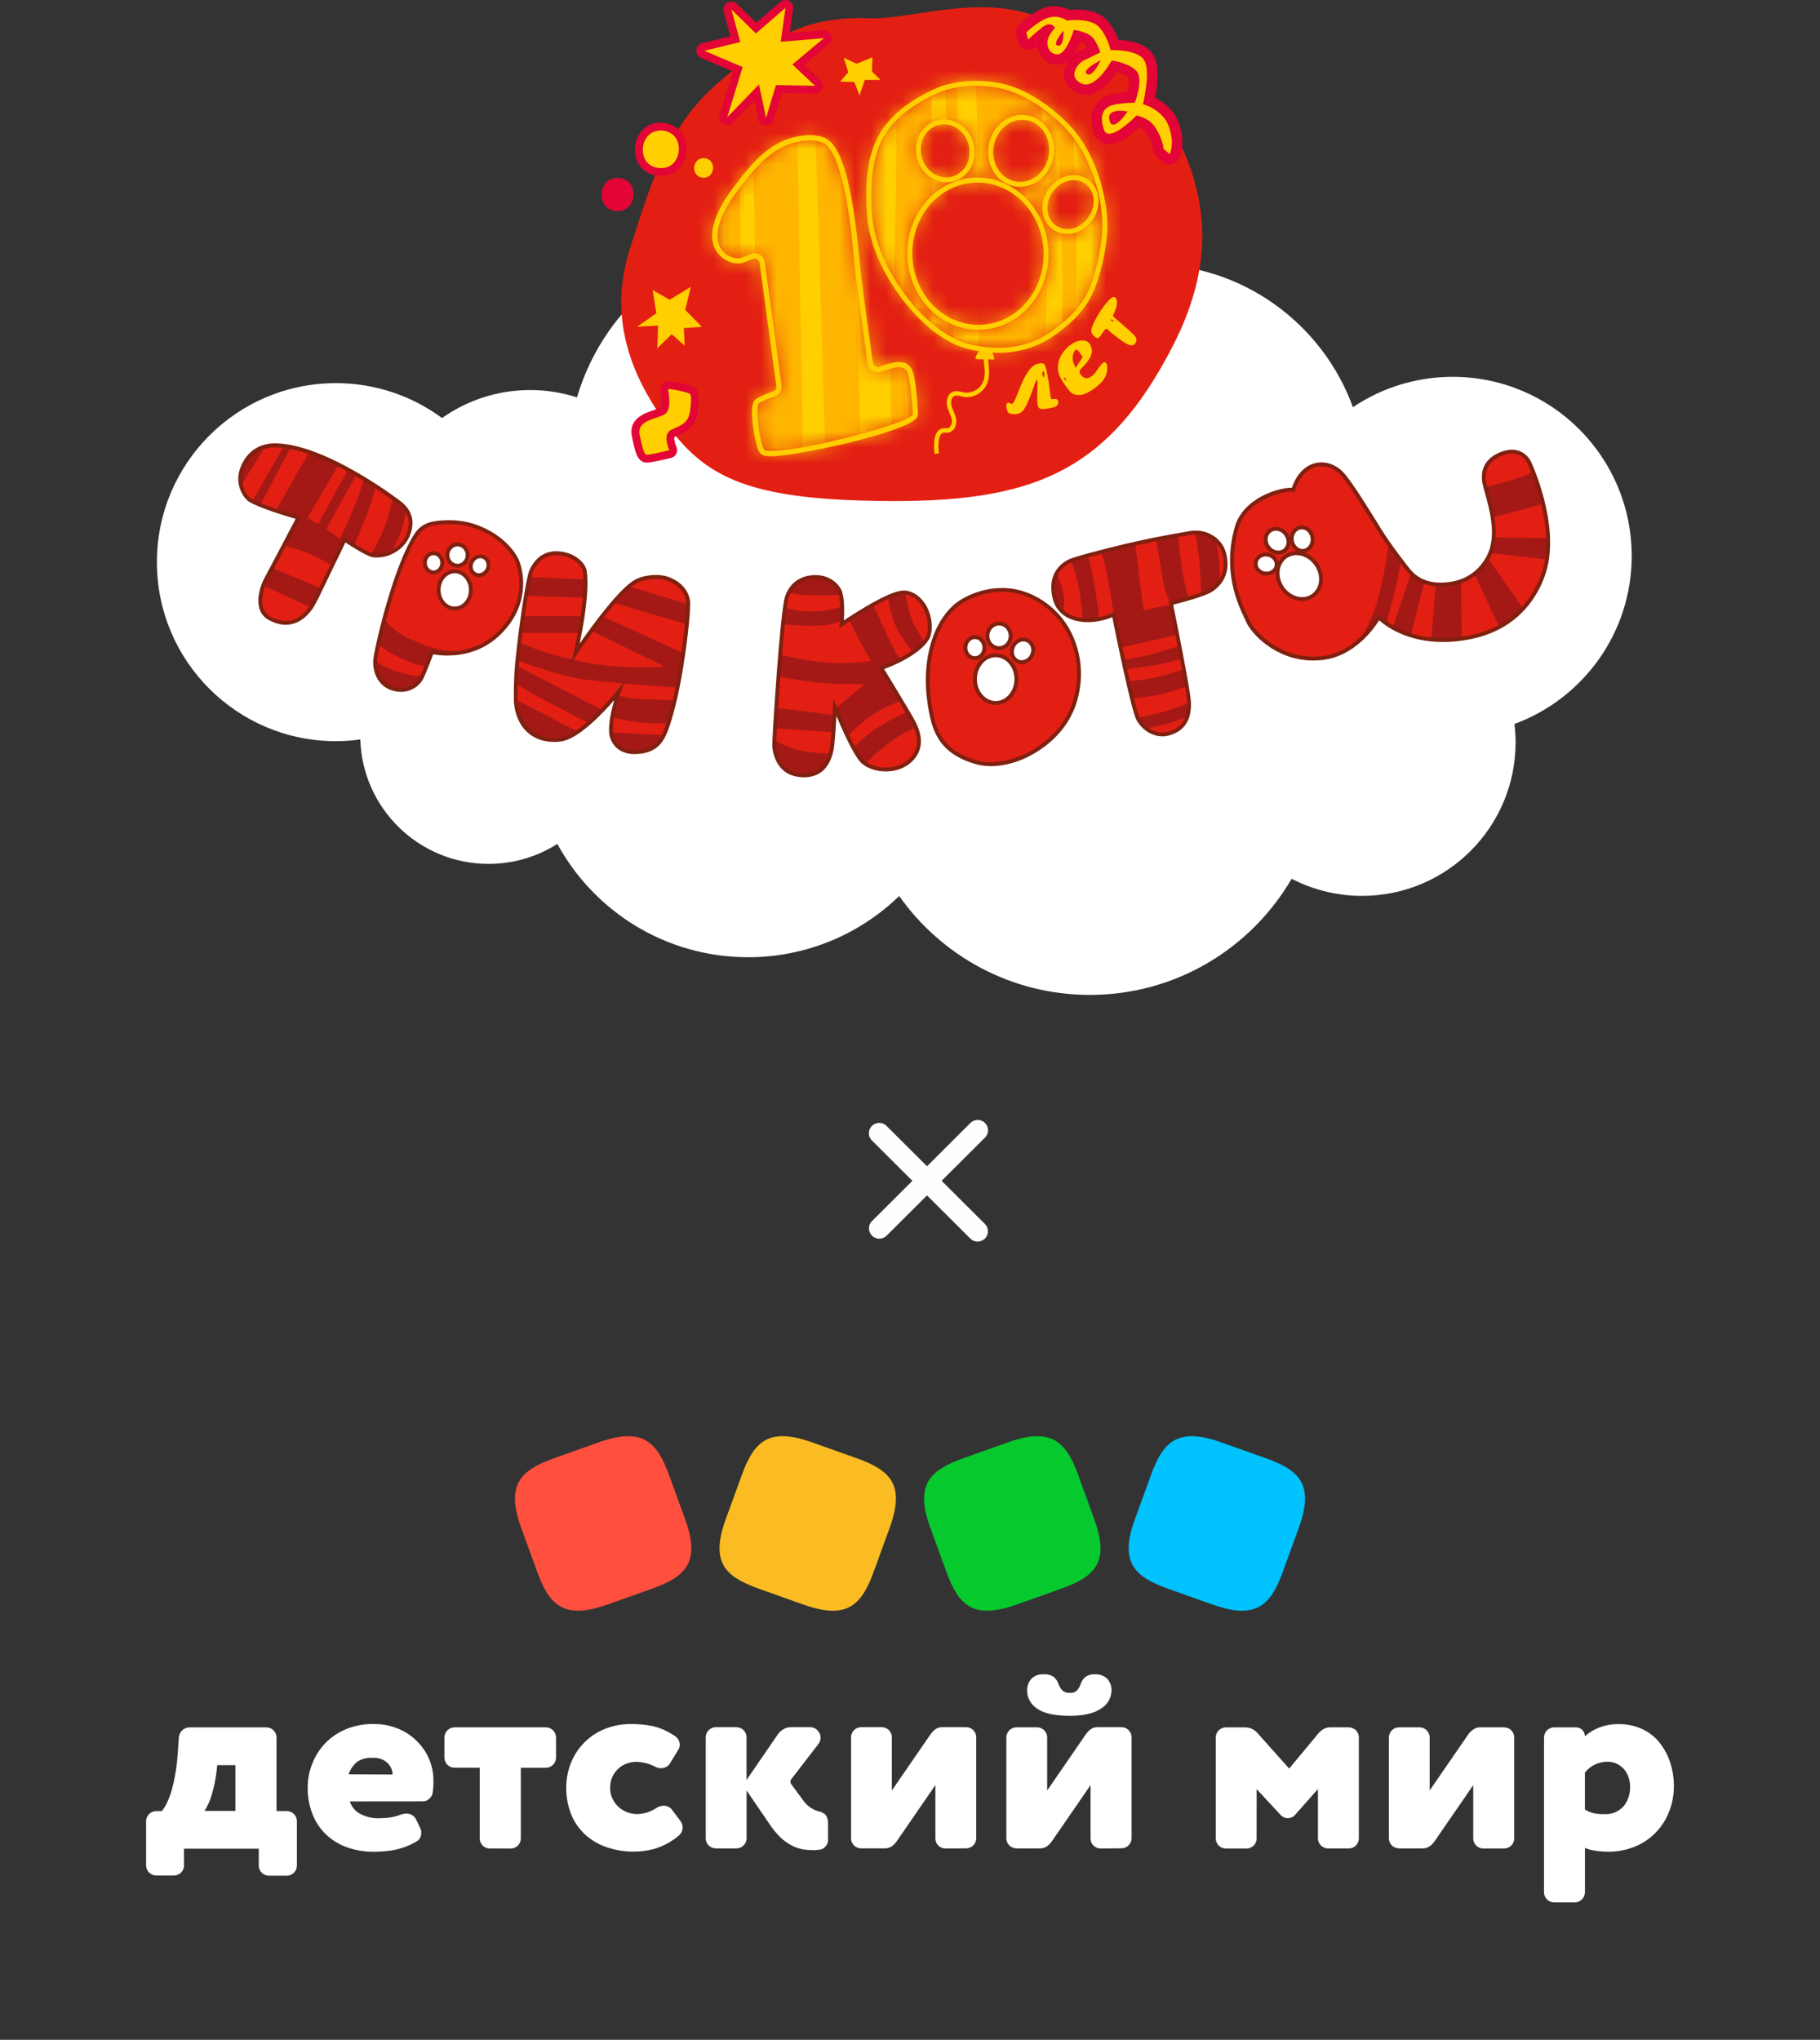
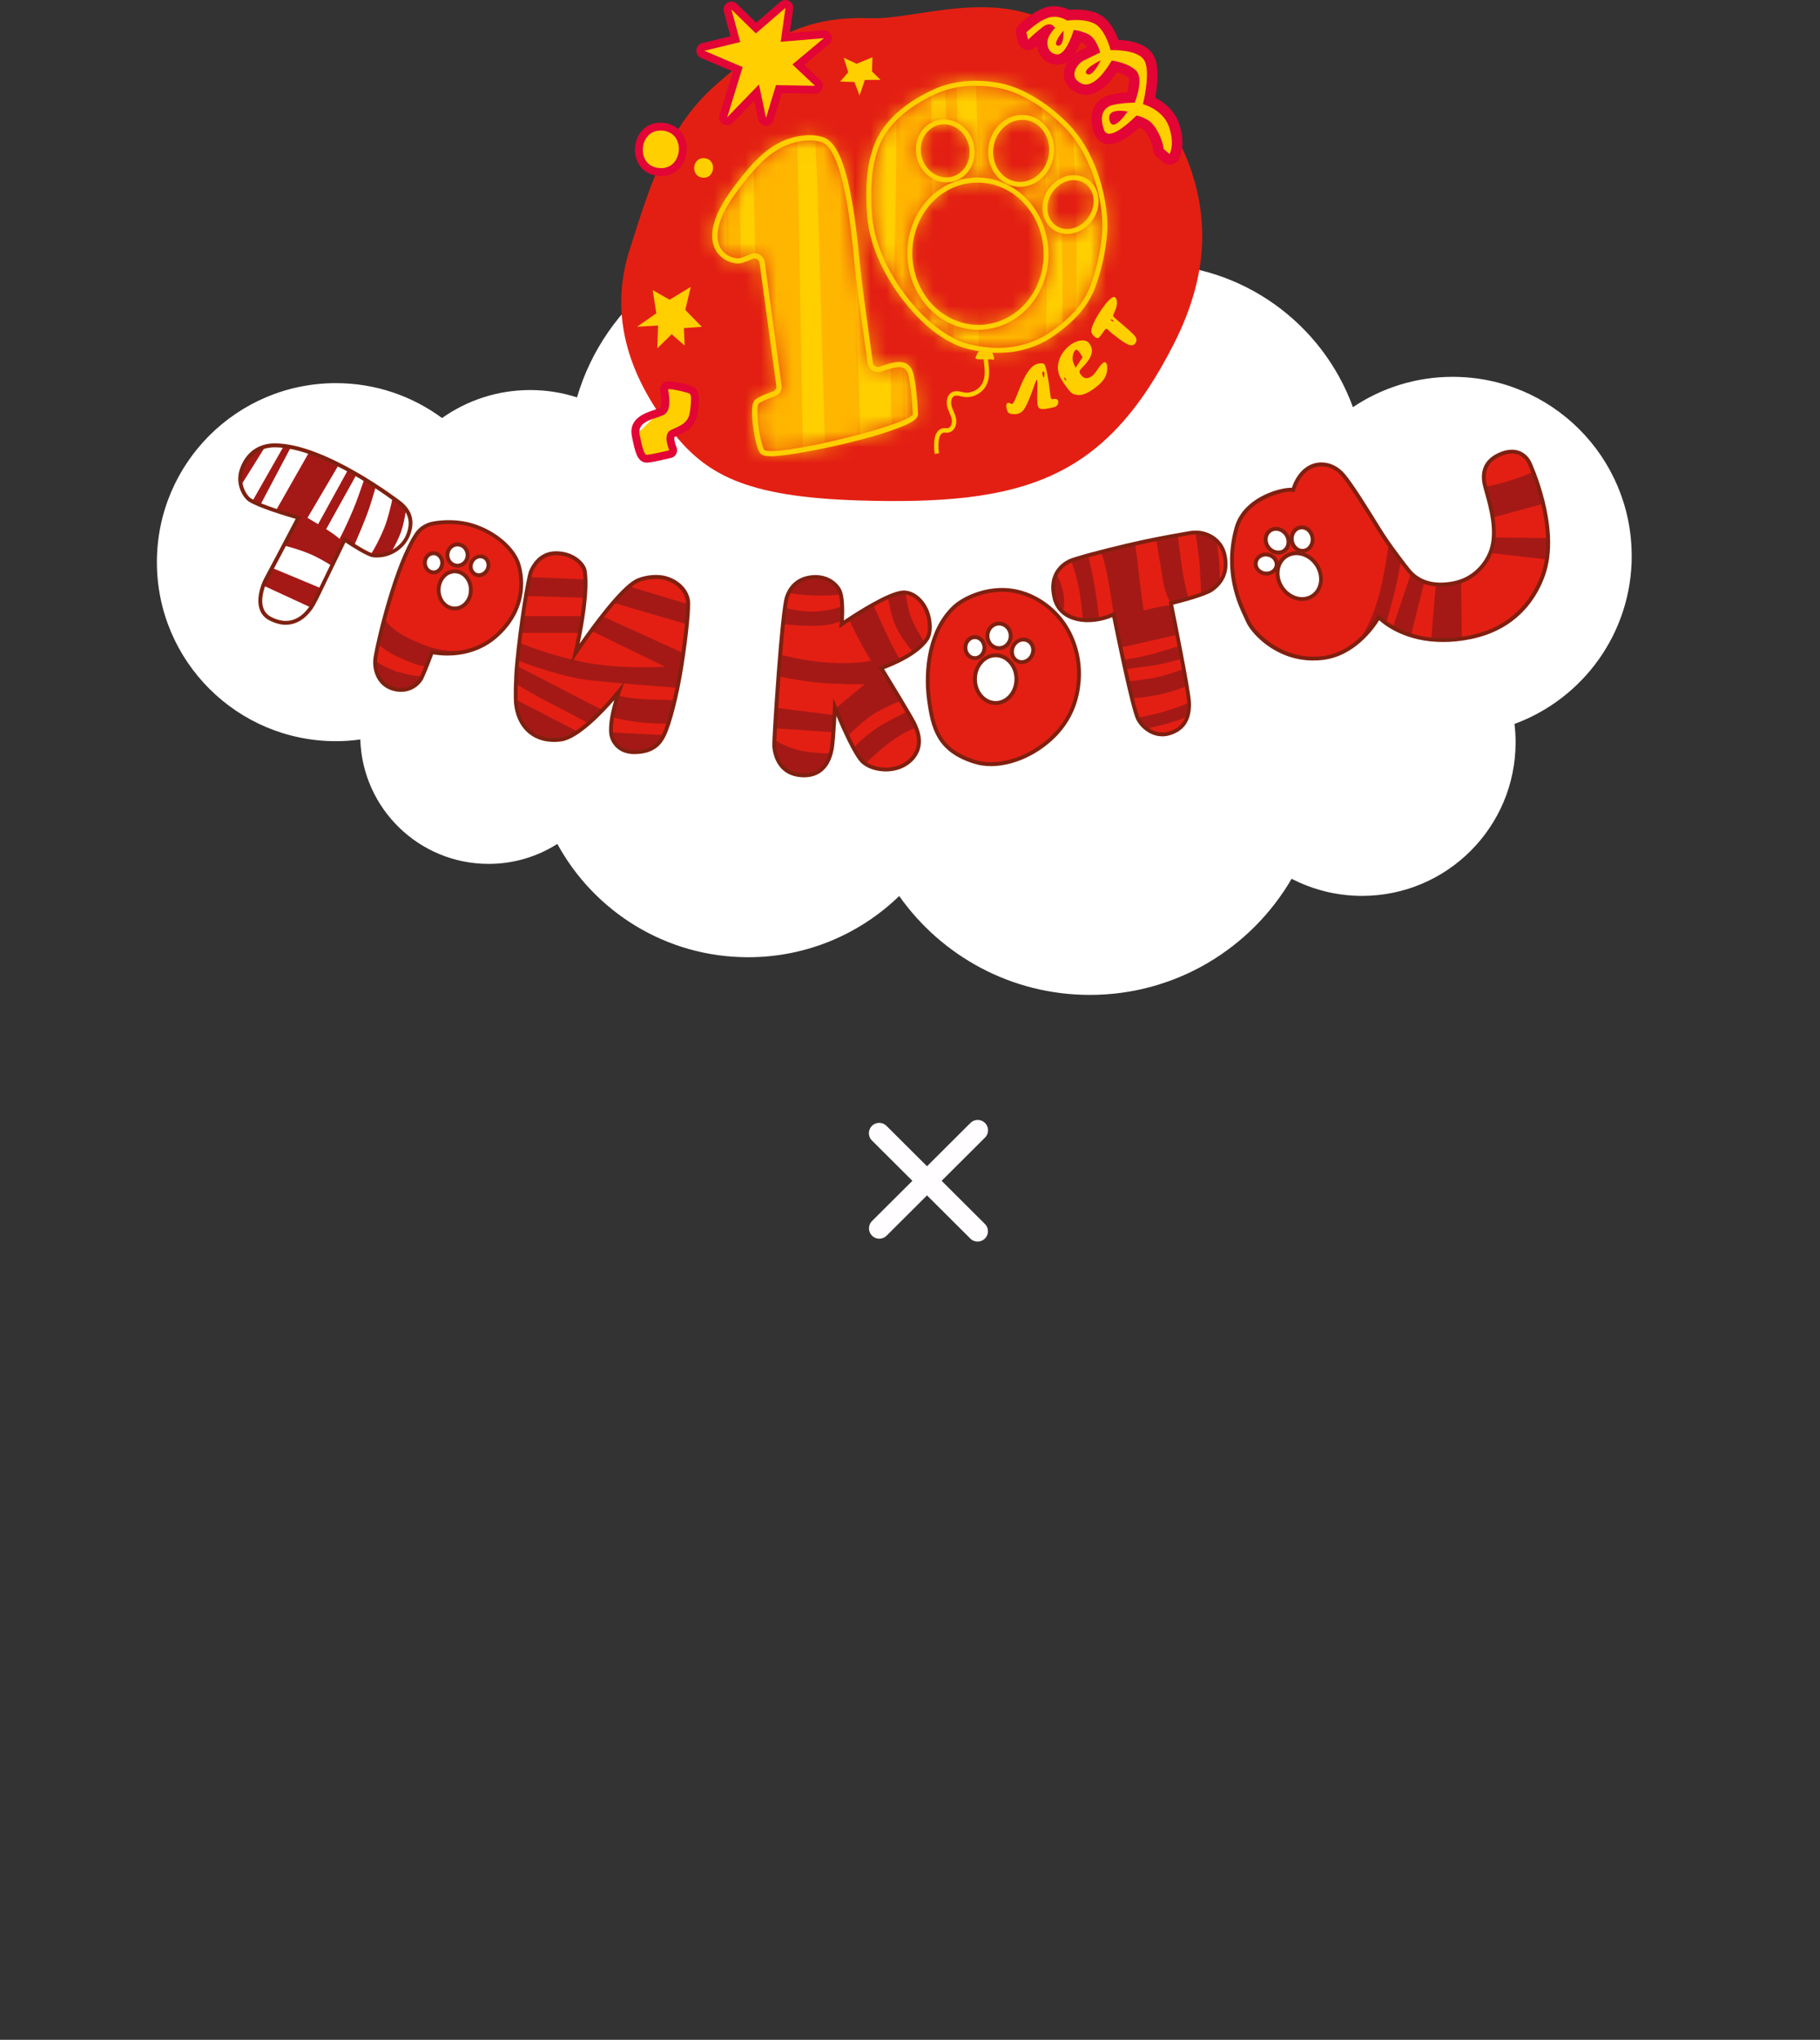
<svg xmlns="http://www.w3.org/2000/svg" width="116" height="130" viewBox="0 0 116 130" fill="none">
  <rect x="0" y="0" width="116" height="130" fill="#333333" stroke="none" />
  <path d="M62.315 72.035L56.044 78.285" stroke="#FFFDFF" stroke-width="1.316" stroke-linecap="round" />
  <path d="M62.309 78.47L56.038 72.22" stroke="#FFFDFF" stroke-width="1.316" stroke-linecap="round" />
  <path d="M103.997 35.425C103.997 29.123 98.89 24.016 92.588 24.016C90.234 24.016 88.047 24.73 86.231 25.951C84.296 20.629 79.194 16.826 73.202 16.826C69.115 16.826 65.442 18.596 62.906 21.41C60.3 17.468 55.829 14.868 50.75 14.868C44.133 14.868 38.551 19.282 36.775 25.326C35.835 25.022 34.832 24.858 33.791 24.858C31.7 24.858 29.762 25.52 28.174 26.642C26.28 25.245 23.943 24.418 21.41 24.418C15.107 24.418 10 29.526 10 35.827C10 42.129 15.107 47.237 21.41 47.237C21.939 47.237 22.456 47.199 22.965 47.127C23.099 51.529 26.708 55.057 31.142 55.057C32.755 55.057 34.256 54.589 35.523 53.785C37.871 58.088 42.435 61.006 47.684 61.006C51.427 61.006 54.822 59.517 57.312 57.105C60.005 60.917 64.441 63.407 69.465 63.407C74.954 63.407 79.747 60.431 82.323 56.006C83.668 56.7 85.192 57.096 86.812 57.096C92.218 57.096 96.599 52.715 96.599 47.309C96.599 46.913 96.573 46.523 96.527 46.138C100.888 44.536 104 40.345 104 35.428L103.997 35.425Z" fill="white" />
-   <path d="M26.004 34.118C26.472 32.97 25.851 32.348 25.466 32.047C24.821 31.547 20.489 28.383 17.513 28.383C16.402 28.383 15.699 29.074 15.404 29.95C15.109 30.83 15.575 31.628 15.919 31.859C16.573 32.296 18.86 32.952 19.025 32.993C19.025 32.993 17.212 36.446 16.934 36.946C16.801 37.184 16.084 38.841 17.221 39.428C18.58 40.128 19.407 39.298 19.786 38.777C20.032 38.436 20.422 37.586 20.83 36.744C21.397 35.573 21.966 34.395 21.966 34.395C21.966 34.395 23.381 35.359 23.797 35.405C24.737 35.509 25.668 34.939 25.998 34.121L26.004 34.118Z" fill="#E31F13" />
  <path d="M33.03 35.931C32.767 35.121 31.824 34.121 30.396 33.586C29.378 33.204 28.354 33.233 27.651 33.351C27.342 33.403 26.879 33.554 26.552 34.037C25.256 35.963 24.117 40.72 23.932 41.883C23.81 42.644 24.111 43.641 25.083 43.899C26.167 44.188 26.749 43.433 26.867 43.184C27.113 42.664 27.527 41.55 27.527 41.55C27.527 41.55 29.901 42.135 31.726 40.425C33.632 38.638 33.253 36.614 33.03 35.925V35.931ZM29.161 34.696C29.517 34.696 29.803 35 29.803 35.376C29.803 35.752 29.517 36.055 29.161 36.055C28.805 36.055 28.519 35.752 28.519 35.376C28.519 35 28.805 34.696 29.161 34.696ZM27.078 35.87C27.078 35.532 27.327 35.257 27.634 35.257C27.94 35.257 28.189 35.532 28.189 35.87C28.189 36.209 27.94 36.483 27.634 36.483C27.327 36.483 27.078 36.209 27.078 35.87ZM28.984 38.78C28.415 38.78 27.955 38.251 27.955 37.597C27.955 36.943 28.415 36.414 28.984 36.414C29.554 36.414 30.014 36.943 30.014 37.597C30.014 38.251 29.554 38.78 28.984 38.78ZM31.07 36.295C30.925 36.602 30.581 36.741 30.303 36.611C30.026 36.48 29.921 36.125 30.066 35.818C30.211 35.512 30.555 35.373 30.832 35.503C31.11 35.636 31.214 35.989 31.07 36.295Z" fill="#E31F13" />
  <path d="M42.608 36.906C41.842 36.611 40.882 36.863 40.549 37.042C39.245 37.757 36.679 41.623 36.679 41.623C36.679 41.623 37.53 38.124 37.269 36.397C37.206 35.975 36.544 35.258 35.444 35.258C34.415 35.258 33.987 36.102 33.854 36.397C33.669 36.802 33.18 39.914 32.963 42.242C32.856 43.379 32.862 44.568 32.885 44.808C33.064 46.578 34.348 47.333 35.76 47.127C37.174 46.922 39.45 44.067 39.45 44.067C39.45 44.067 38.834 45.823 38.956 46.771C39.016 47.246 39.41 47.937 40.436 47.937C41.686 47.937 42.082 47.292 42.302 46.852C42.678 46.097 43.146 44.209 43.427 42.422C43.736 40.435 43.907 38.731 43.837 38.251C43.797 37.971 43.563 37.276 42.602 36.906H42.608Z" fill="#E31F13" />
  <path d="M59.062 38.924C58.747 38.175 58.114 37.718 57.538 37.758C56.442 37.836 53.642 39.789 53.642 39.789C53.642 39.789 53.778 38.458 53.562 37.758C53.446 37.388 52.862 36.659 51.737 36.784C50.649 36.902 50.282 37.686 50.157 38.059C49.842 39.019 49.348 46.99 49.348 47.499C49.348 47.759 49.486 49.283 51.048 49.405C52.627 49.529 52.928 48.184 53.015 47.719C53.113 47.19 53.214 45.07 53.214 45.07C53.214 45.07 54.285 47.777 54.929 48.485C55.493 49.101 57.055 49.336 57.995 48.485C59.016 47.56 58.409 46.386 58.264 46.096C57.975 45.521 56.164 42.571 56.164 42.571C56.164 42.571 58.389 41.83 59.1 40.691C59.334 40.318 59.317 39.531 59.062 38.921V38.924Z" fill="#E31F13" />
  <path d="M64.628 37.66C62.898 37.36 61.38 38.158 60.813 38.69C59.332 40.075 58.928 42.476 59.208 44.576C59.451 46.389 59.784 47.826 62.129 48.555C63.355 48.937 64.758 48.515 65.683 48.006C66.904 47.335 68.217 46.14 68.628 44.249C69.053 42.294 68.46 40.706 67.809 39.76C67.205 38.881 66.097 37.918 64.625 37.66H64.628ZM63.676 39.74C64.084 39.74 64.417 40.09 64.417 40.524C64.417 40.958 64.084 41.307 63.676 41.307C63.269 41.307 62.936 40.958 62.936 40.524C62.936 40.09 63.269 39.74 63.676 39.74ZM61.528 41.276C61.528 40.906 61.799 40.605 62.135 40.605C62.47 40.605 62.742 40.906 62.742 41.276C62.742 41.646 62.47 41.947 62.135 41.947C61.799 41.947 61.528 41.646 61.528 41.276ZM63.459 44.804C62.731 44.804 62.138 44.124 62.138 43.283C62.138 42.441 62.731 41.761 63.459 41.761C64.188 41.761 64.781 42.441 64.781 43.283C64.781 44.124 64.188 44.804 63.459 44.804ZM65.776 41.767C65.603 42.135 65.189 42.302 64.859 42.146C64.527 41.987 64.399 41.562 64.576 41.195C64.749 40.827 65.163 40.66 65.493 40.816C65.822 40.972 65.953 41.4 65.776 41.767Z" fill="#E31F13" />
  <path d="M75.84 33.971C75.531 34.026 73.651 34.338 71.835 34.766C70.093 35.177 68.494 35.611 68.17 35.767C67.745 35.972 66.846 36.582 67.21 38.098C67.514 39.364 68.78 39.512 69.24 39.524C70.215 39.55 70.981 39.153 70.981 39.153C70.981 39.153 72.147 45.013 72.531 45.808C72.725 46.207 73.466 47.029 74.492 46.742C75.846 46.363 75.802 45.163 75.782 44.738C75.742 43.888 74.631 38.442 74.631 38.442C74.631 38.442 76.705 37.939 77.211 37.594C77.72 37.25 78.35 36.577 78.035 35.301C77.807 34.379 76.87 33.791 75.84 33.971Z" fill="#E31F13" />
  <path d="M97.472 29.494C97.281 29.083 96.694 28.49 95.603 28.965C94.386 29.494 94.55 30.515 94.617 30.842C94.762 31.556 95.563 33.595 95.033 35.113C94.776 35.854 94.039 36.909 92.659 37.178C90.808 37.537 90.033 36.678 89.778 36.363C89.541 36.068 88.546 34.792 87.939 33.812C86.941 32.195 86.143 30.928 85.62 30.301C84.729 29.231 83.025 29.286 82.424 31.235C81.967 31.113 79.358 31.677 78.809 33.664C77.95 36.762 79.28 38.983 79.543 39.605C79.829 40.284 81.527 42.225 84.223 41.959C86.571 41.725 87.873 39.344 87.873 39.344C87.873 39.344 89.799 41.427 93.732 40.62C96.942 39.961 98.073 37.618 98.438 36.365C99.262 33.54 97.662 29.904 97.474 29.5L97.472 29.494ZM82.886 33.618C83.251 33.563 83.595 33.852 83.656 34.263C83.716 34.674 83.471 35.05 83.106 35.105C82.742 35.16 82.398 34.87 82.337 34.46C82.276 34.049 82.522 33.673 82.886 33.618ZM80.963 33.812C81.284 33.595 81.741 33.711 81.984 34.072C82.227 34.431 82.161 34.899 81.84 35.113C81.519 35.33 81.062 35.215 80.819 34.853C80.576 34.494 80.642 34.026 80.963 33.812ZM81.359 36.056C81.305 36.386 80.966 36.608 80.599 36.548C80.234 36.49 79.98 36.172 80.035 35.842C80.09 35.512 80.428 35.29 80.796 35.35C81.16 35.408 81.414 35.726 81.359 36.056ZM83.662 37.979C83.057 38.387 82.184 38.15 81.715 37.453C81.247 36.756 81.359 35.859 81.964 35.455C82.568 35.047 83.442 35.284 83.91 35.981C84.379 36.678 84.266 37.574 83.662 37.979Z" fill="#E31F13" />
  <path d="M85.181 42.152L85.098 42.187C85.098 42.187 85.127 42.175 85.181 42.152Z" fill="#BD1622" />
  <path d="M15.406 29.951C15.288 30.3 15.296 30.636 15.363 30.931L16.901 28.47C16.144 28.675 15.64 29.251 15.406 29.951Z" fill="#A41916" />
  <path d="M18.09 28.421L16.08 31.952C16.219 32.027 16.395 32.105 16.589 32.186L18.541 28.493C18.388 28.464 18.235 28.438 18.087 28.418L18.09 28.421Z" fill="#A41916" />
  <path d="M23.221 30.529C23.03 31.093 22.746 31.914 22.521 32.452C22.145 33.348 21.832 33.982 21.642 34.343C21.477 34.199 21.263 34.034 20.985 33.852C20.919 33.808 20.855 33.768 20.788 33.724L22.726 30.236C22.55 30.135 22.37 30.034 22.185 29.933L20.276 33.406C20.034 33.259 19.799 33.123 19.597 33.004L21.59 29.623C20.976 29.314 20.337 29.033 19.704 28.816L17.578 32.553C17.98 32.689 18.362 32.805 18.634 32.886C18.842 32.946 18.987 32.99 19.024 32.998C19.024 32.998 18.888 33.256 18.689 33.638C18.524 33.953 18.313 34.355 18.093 34.768C18.535 34.878 19.114 35.043 19.658 35.266C20.219 35.497 20.774 35.821 21.159 36.067C21.381 35.607 21.587 35.185 21.734 34.878C21.792 34.757 21.844 34.653 21.882 34.575C21.937 34.462 21.968 34.395 21.968 34.395C21.968 34.395 22.232 34.575 22.564 34.783C22.793 34.259 23.157 33.409 23.403 32.753C23.611 32.194 23.814 31.506 23.958 30.994C23.73 30.844 23.481 30.688 23.221 30.529Z" fill="#A41916" />
  <path d="M25.47 32.05C25.383 31.984 25.23 31.868 25.025 31.718C24.909 32.279 24.721 33.077 24.49 33.644C24.172 34.422 23.856 34.986 23.625 35.35C23.697 35.376 23.758 35.397 23.807 35.402C24.198 35.446 24.585 35.368 24.929 35.209C25.158 34.807 25.386 34.361 25.531 33.977C25.704 33.514 25.811 32.944 25.881 32.458C25.751 32.285 25.6 32.149 25.473 32.05H25.47Z" fill="#A41916" />
  <path d="M16.936 36.95C16.904 37.005 16.843 37.138 16.779 37.317L19.825 38.723C19.995 38.471 20.221 38.017 20.47 37.497L17.34 36.192C17.149 36.554 16.999 36.834 16.933 36.953L16.936 36.95Z" fill="#A41916" />
  <path d="M24.521 39.339C24.345 39.995 24.206 40.542 24.102 41.022C24.483 41.436 25.117 41.771 25.773 42.052C26.256 42.257 26.733 42.456 27.176 42.456C27.358 42 27.523 41.557 27.523 41.557C27.523 41.557 28.983 41.817 30.013 41.43C28.272 41.693 27.069 41.158 26.048 40.678C25.105 40.235 24.463 39.564 24.521 39.336V39.339Z" fill="#A41916" />
  <path d="M25.081 43.905C26.166 44.194 26.747 43.439 26.866 43.191C26.883 43.156 26.901 43.118 26.918 43.078C26.487 43.13 25.92 42.965 25.414 42.835C24.908 42.705 24.101 42.285 23.91 42.08C23.91 42.904 24.272 43.691 25.081 43.905Z" fill="#A41916" />
  <path d="M37.318 36.927L33.749 36.779C33.682 37.066 33.604 37.485 33.523 37.982L37.277 38.095C37.312 37.684 37.33 37.285 37.318 36.924V36.927Z" fill="#A41916" />
  <path d="M40.093 37.372C39.781 37.638 39.434 38.002 39.084 38.41L43.775 39.79C43.83 39.246 43.856 38.806 43.856 38.511L40.093 37.369V37.372Z" fill="#A41916" />
  <path d="M37.679 40.201L42.388 42.491C41.372 42.543 39.062 42.601 37.092 42.176C34.981 41.722 33.656 41.196 33.101 40.947C33.055 41.334 33.014 41.716 32.977 42.084C34.038 42.489 35.99 43.168 37.52 43.342C39.206 43.532 41.959 43.744 43.174 43.833C43.223 43.596 43.27 43.356 43.313 43.113C43.322 43.061 43.33 43.009 43.342 42.957C43.374 42.781 43.403 42.601 43.432 42.425C43.475 42.15 43.516 41.884 43.55 41.624L38.385 39.27C38.136 39.588 37.896 39.906 37.679 40.204V40.201Z" fill="#A41916" />
  <path d="M37.132 39.266H33.32C33.271 39.616 33.222 39.974 33.176 40.339H36.953C37.014 40.012 37.077 39.647 37.135 39.266H37.132Z" fill="#A41916" />
  <path d="M32.879 43.573C33.466 43.935 34.308 44.432 35.086 44.825C35.962 45.268 36.925 45.78 37.518 46.098C37.83 45.826 38.131 45.534 38.397 45.256L32.943 42.437C32.911 42.83 32.891 43.22 32.879 43.573Z" fill="#A41916" />
  <path d="M32.884 44.81C33.063 46.581 34.347 47.335 35.758 47.13C36.082 47.084 36.455 46.893 36.831 46.63L32.869 44.582C32.869 44.686 32.875 44.764 32.881 44.81H32.884Z" fill="#A41916" />
  <path d="M39.364 44.334C39.268 44.641 39.115 45.17 39.02 45.705C39.378 45.803 40.11 45.977 41.027 46.061C41.614 46.115 42.163 46.121 42.594 46.11C42.73 45.693 42.869 45.184 42.999 44.629C42.559 44.612 41.972 44.591 41.385 44.577C40.451 44.554 39.647 44.395 39.364 44.334Z" fill="#A41916" />
  <path d="M38.956 46.771C39.017 47.246 39.41 47.937 40.437 47.937C41.686 47.937 42.082 47.292 42.302 46.852C42.302 46.852 42.302 46.852 42.302 46.849L38.947 46.682C38.947 46.711 38.95 46.742 38.953 46.771H38.956Z" fill="#A41916" />
  <path d="M53.589 37.885C53.577 37.841 53.568 37.801 53.554 37.76C53.438 37.39 52.854 36.661 51.729 36.786C50.864 36.881 50.459 37.393 50.266 37.789C50.87 37.896 51.547 37.957 52.264 37.957C52.724 37.957 53.166 37.931 53.586 37.888L53.589 37.885Z" fill="#A41916" />
  <path d="M53.674 38.643C53.211 38.804 52.528 38.981 51.742 38.981C51.178 38.981 50.565 38.871 50.024 38.738C49.983 39.024 49.943 39.377 49.902 39.773C50.463 39.834 51.134 39.886 51.826 39.886C52.754 39.886 53.324 39.713 53.656 39.551C53.671 39.334 53.685 38.992 53.674 38.643Z" fill="#A41916" />
  <path d="M57.428 44.667C56.835 43.678 56.158 42.573 56.158 42.573C56.158 42.573 56.719 42.385 57.37 42.056C56.826 41.168 56.034 39.398 55.652 38.527C55.068 38.854 54.498 39.216 54.114 39.467C54.365 40.023 54.871 41.072 55.516 42.108C54.897 42.258 53.683 42.316 52.43 42.203C51.479 42.119 50.504 41.917 49.726 41.723C49.689 42.177 49.654 42.643 49.619 43.103C50.487 43.285 51.534 43.467 52.5 43.534C53.885 43.629 55.12 43.603 55.12 43.603L53.336 45.084L53.315 45.327C53.457 45.668 53.723 46.304 54.021 46.929C54.446 46.489 55.126 45.844 55.791 45.442C56.41 45.066 57.008 44.818 57.431 44.667H57.428Z" fill="#A41916" />
  <path d="M58.094 39.417C57.92 38.995 57.79 38.269 57.715 37.763C57.654 37.757 57.59 37.752 57.53 37.757C57.287 37.775 56.954 37.887 56.59 38.049C56.671 38.556 56.812 39.25 57.05 39.814C57.336 40.496 57.874 41.184 58.198 41.56C58.47 41.37 58.724 41.158 58.918 40.927C58.716 40.603 58.305 39.929 58.091 39.414L58.094 39.417Z" fill="#A41916" />
  <path d="M49.397 46.414L53.116 46.668C53.145 46.286 53.168 45.885 53.185 45.581L49.477 45.112C49.446 45.601 49.417 46.044 49.397 46.417V46.414Z" fill="#A41916" />
  <path d="M49.354 47.143C49.346 47.325 49.34 47.449 49.34 47.501C49.34 47.761 49.479 49.286 51.04 49.407C52.353 49.511 52.782 48.597 52.941 48.019C52.466 48.019 51.72 47.987 50.986 47.828C50.34 47.689 49.765 47.397 49.354 47.143Z" fill="#A41916" />
  <path d="M57.837 45.352C57.288 45.606 56.51 45.988 55.969 46.346C55.173 46.873 54.679 47.359 54.398 47.677C54.584 48.021 54.769 48.313 54.925 48.487C54.988 48.556 55.064 48.62 55.15 48.678C55.532 48.299 56.073 47.798 56.721 47.307C57.38 46.806 57.967 46.529 58.384 46.375C58.335 46.254 58.285 46.158 58.257 46.101C58.187 45.962 58.031 45.687 57.834 45.352H57.837Z" fill="#A41916" />
  <path d="M67.481 36.866C67.437 36.768 67.391 36.673 67.345 36.58C67.145 36.942 67.044 37.448 67.212 38.145C67.301 38.515 67.472 38.787 67.68 38.992C67.938 38.628 67.871 37.763 67.481 36.866Z" fill="#A41916" />
  <path d="M69.355 35.438C68.869 35.571 68.49 35.686 68.285 35.764C68.459 36.256 68.655 36.889 68.774 37.537C68.898 38.217 68.974 38.972 69.017 39.556C69.104 39.565 69.179 39.57 69.24 39.57C69.54 39.579 69.815 39.544 70.061 39.498C70.012 39.015 69.928 38.33 69.775 37.404C69.633 36.534 69.483 35.895 69.352 35.438H69.355Z" fill="#A41916" />
  <path d="M72.623 36.909C72.519 35.856 72.423 35.159 72.345 34.693C72.174 34.731 72.004 34.771 71.836 34.809C71.258 34.945 70.7 35.084 70.193 35.214C70.355 35.665 70.52 36.316 70.676 37.215C70.775 37.779 70.945 38.815 70.986 39.156C71.023 39.451 71.168 40.116 71.414 41.276L75.029 40.455C74.853 39.552 74.699 38.806 74.653 38.569C73.901 38.615 72.895 38.913 72.895 38.913C72.895 38.913 72.663 37.276 72.626 36.909H72.623Z" fill="#A41916" />
  <path d="M75.065 34.15C74.695 34.217 74.221 34.304 73.697 34.408C73.83 35.221 74.038 36.49 74.166 37.219C74.273 37.832 74.631 38.489 74.631 38.489C74.631 38.489 75.172 38.358 75.768 38.182C75.667 37.818 75.487 37.132 75.401 36.603C75.32 36.114 75.166 34.925 75.065 34.15Z" fill="#A41916" />
  <path d="M77.752 37.132C77.741 36.571 77.726 35.998 77.706 35.77C77.689 35.556 77.616 35.035 77.541 34.503C77.197 34.176 76.723 33.983 76.199 33.985C76.298 34.624 76.433 35.541 76.46 35.995C76.483 36.409 76.532 37.259 76.569 37.927C76.847 37.829 77.081 37.728 77.214 37.641C77.394 37.517 77.59 37.352 77.755 37.135L77.752 37.132Z" fill="#A41916" />
  <path d="M71.578 42.057C71.621 42.256 71.665 42.456 71.708 42.658C72.261 42.583 73.013 42.479 73.487 42.413C73.979 42.343 74.765 42.141 75.32 41.99C75.269 41.718 75.216 41.444 75.164 41.172C74.719 41.305 74.117 41.481 73.577 41.643C72.943 41.831 72.119 41.976 71.578 42.057Z" fill="#A41916" />
  <path d="M71.879 43.419C71.969 43.81 72.055 44.18 72.139 44.516C72.559 44.478 73.097 44.414 73.701 44.304C74.34 44.189 75.127 43.926 75.639 43.738C75.584 43.408 75.514 43.029 75.442 42.63C74.942 42.818 74.216 43.069 73.577 43.194C73.001 43.307 72.35 43.379 71.879 43.419Z" fill="#A41916" />
  <path d="M72.488 45.747C72.503 45.788 72.52 45.825 72.532 45.854C72.61 46.016 72.778 46.245 73.015 46.441C73.368 46.369 73.775 46.279 74.224 46.164C74.695 46.042 75.242 45.851 75.696 45.681C75.806 45.325 75.794 44.981 75.785 44.787C75.305 44.981 74.62 45.238 74.004 45.406C73.501 45.542 72.934 45.66 72.488 45.747Z" fill="#A41916" />
  <path d="M89.297 35.738C89.062 35.431 88.782 35.053 88.51 34.665C88.42 35.353 88.281 36.206 88.076 37.178C87.694 38.963 87.119 40.128 86.572 40.883C87.42 40.157 87.871 39.336 87.871 39.336C87.871 39.336 88.036 39.512 88.36 39.738C88.556 38.989 88.793 38.078 88.915 37.621C89.031 37.181 89.178 36.397 89.297 35.738Z" fill="#A41916" />
  <path d="M89.934 36.533L88.766 39.995C89.072 40.172 89.46 40.348 89.925 40.492L90.784 37.086C90.376 36.932 90.108 36.71 89.934 36.533Z" fill="#A41916" />
  <path d="M92.662 37.176C92.219 37.263 91.838 37.277 91.511 37.248L91.219 40.759C91.794 40.82 92.445 40.812 93.171 40.707L93.125 37.049C92.98 37.101 92.827 37.144 92.662 37.176Z" fill="#A41916" />
-   <path d="M93.965 36.585L95.553 39.961C96.177 39.625 96.678 39.22 97.077 38.786L94.827 35.565C94.636 35.914 94.355 36.282 93.968 36.585H93.965Z" fill="#A41916" />
  <path d="M98.664 34.291L95.199 34.251C95.179 34.546 95.127 34.838 95.031 35.11C95.017 35.153 94.994 35.2 94.977 35.243L98.586 35.654C98.655 35.205 98.676 34.748 98.661 34.291H98.664Z" fill="#A41916" />
  <path d="M97.721 30.072C97.365 30.234 96.862 30.44 96.217 30.636C95.52 30.85 95.002 30.963 94.664 31.024C94.777 31.466 95.011 32.192 95.135 32.987L98.357 32.105C98.158 31.27 97.906 30.549 97.721 30.072Z" fill="#A41916" />
  <path d="M18.221 39.819C17.886 39.819 17.53 39.723 17.166 39.535C16.848 39.373 16.637 39.119 16.535 38.783C16.278 37.933 16.822 36.895 16.828 36.886C17.07 36.449 18.508 33.713 18.846 33.068C18.285 32.909 16.44 32.351 15.85 31.958C15.494 31.721 14.962 30.876 15.286 29.907C15.636 28.857 16.449 28.256 17.51 28.256C20.752 28.256 25.492 31.912 25.539 31.946C26.282 32.525 26.476 33.271 26.114 34.159C25.785 34.966 24.923 35.53 24.02 35.53C23.942 35.53 23.864 35.527 23.786 35.518C23.41 35.477 22.383 34.812 22.016 34.569L20.72 37.25C20.385 37.95 20.096 38.558 19.887 38.844C19.425 39.48 18.849 39.816 18.219 39.816L18.221 39.819ZM17.513 28.508C16.564 28.508 15.838 29.048 15.523 29.991C15.245 30.821 15.697 31.562 15.989 31.758C16.616 32.178 18.878 32.831 19.057 32.875L19.211 32.912L19.138 33.051C19.121 33.086 17.322 36.513 17.044 37.007C16.937 37.201 16.576 38.06 16.773 38.714C16.854 38.983 17.024 39.185 17.279 39.318C18.219 39.804 19.046 39.587 19.688 38.702C19.884 38.433 20.182 37.809 20.498 37.149L21.921 34.211L22.039 34.292C22.597 34.671 23.532 35.249 23.815 35.281C23.884 35.289 23.954 35.292 24.023 35.292C24.83 35.292 25.599 34.792 25.889 34.075C26.21 33.288 26.045 32.658 25.388 32.149C25.342 32.111 20.668 28.508 17.51 28.508H17.513Z" fill="#7F2010" />
  <path d="M25.559 44.092C25.398 44.092 25.227 44.069 25.056 44.023C24.056 43.757 23.674 42.739 23.813 41.868C23.983 40.807 25.12 35.954 26.453 33.973C26.722 33.574 27.13 33.319 27.633 33.232C27.951 33.177 28.278 33.151 28.605 33.151C29.256 33.151 29.875 33.258 30.442 33.472C31.954 34.039 32.891 35.098 33.148 35.896C33.345 36.503 33.831 38.632 31.812 40.523C30.705 41.562 29.406 41.779 28.509 41.779C28.087 41.779 27.766 41.729 27.61 41.7C27.503 41.987 27.191 42.808 26.985 43.245C26.846 43.54 26.369 44.092 25.562 44.092H25.559ZM28.605 33.397C28.293 33.397 27.977 33.423 27.674 33.475C27.234 33.55 26.89 33.762 26.659 34.109C25.348 36.058 24.226 40.856 24.058 41.906C23.937 42.666 24.261 43.557 25.12 43.783C25.27 43.823 25.421 43.844 25.562 43.844C26.271 43.844 26.667 43.332 26.763 43.135C27.006 42.623 27.413 41.524 27.416 41.513L27.454 41.408L27.561 41.434C27.561 41.434 27.948 41.527 28.512 41.527C29.366 41.527 30.601 41.322 31.648 40.338C33.559 38.545 33.102 36.538 32.917 35.965C32.677 35.225 31.792 34.236 30.358 33.698C29.82 33.495 29.23 33.394 28.608 33.394L28.605 33.397ZM28.984 38.904C28.348 38.904 27.833 38.317 27.833 37.597C27.833 36.876 28.35 36.289 28.984 36.289C29.617 36.289 30.135 36.876 30.135 37.597C30.135 38.317 29.617 38.904 28.984 38.904ZM28.984 36.535C28.483 36.535 28.079 37.012 28.079 37.597C28.079 38.181 28.483 38.658 28.984 38.658C29.484 38.658 29.889 38.181 29.889 37.597C29.889 37.012 29.484 36.535 28.984 36.535ZM30.522 36.784C30.427 36.784 30.334 36.764 30.251 36.723C29.912 36.561 29.779 36.133 29.956 35.766C30.126 35.41 30.554 35.237 30.884 35.393C31.222 35.555 31.355 35.983 31.179 36.35C31.055 36.613 30.794 36.784 30.522 36.784ZM30.612 35.578C30.433 35.578 30.265 35.694 30.178 35.873C30.063 36.116 30.141 36.399 30.358 36.5C30.569 36.602 30.846 36.48 30.959 36.243C31.075 36 30.994 35.717 30.78 35.615C30.728 35.589 30.673 35.578 30.612 35.578ZM27.633 36.608C27.26 36.608 26.953 36.278 26.953 35.87C26.953 35.462 27.257 35.133 27.633 35.133C28.009 35.133 28.313 35.462 28.313 35.87C28.313 36.278 28.009 36.608 27.633 36.608ZM27.633 35.381C27.396 35.381 27.202 35.601 27.202 35.87C27.202 36.139 27.396 36.359 27.633 36.359C27.87 36.359 28.064 36.139 28.064 35.87C28.064 35.601 27.87 35.381 27.633 35.381ZM29.16 36.179C28.738 36.179 28.394 35.818 28.394 35.375C28.394 34.933 28.738 34.571 29.16 34.571C29.582 34.571 29.927 34.933 29.927 35.375C29.927 35.818 29.582 36.179 29.16 36.179ZM29.16 34.82C28.874 34.82 28.64 35.069 28.64 35.375C28.64 35.682 28.874 35.931 29.16 35.931C29.447 35.931 29.681 35.682 29.681 35.375C29.681 35.069 29.447 34.82 29.16 34.82Z" fill="#7F2010" />
  <path d="M40.441 48.061C39.304 48.061 38.899 47.26 38.835 46.788C38.754 46.166 38.974 45.226 39.148 44.622C38.425 45.455 36.874 47.092 35.778 47.251C35.622 47.274 35.466 47.285 35.313 47.285C33.893 47.285 32.915 46.343 32.762 44.822C32.736 44.567 32.73 43.375 32.84 42.23C33.051 39.98 33.54 36.79 33.742 36.345C34.104 35.552 34.691 35.133 35.446 35.133C36.58 35.133 37.317 35.867 37.392 36.376C37.589 37.678 37.175 39.922 36.944 41.018C37.705 39.922 39.46 37.496 40.493 36.932C40.747 36.793 41.268 36.642 41.811 36.642C42.124 36.642 42.407 36.692 42.656 36.787C43.769 37.218 43.946 38.062 43.969 38.23C44.038 38.722 43.873 40.414 43.558 42.438C43.269 44.289 42.792 46.166 42.422 46.907C42.248 47.251 41.846 48.058 40.446 48.058L40.441 48.061ZM39.81 43.422L39.567 44.11C39.561 44.127 38.96 45.848 39.078 46.756C39.142 47.245 39.535 47.815 40.438 47.815C41.684 47.815 42.028 47.129 42.193 46.8C42.552 46.08 43.02 44.231 43.307 42.404C43.616 40.431 43.784 38.731 43.717 38.271C43.697 38.129 43.547 37.403 42.56 37.024C42.341 36.94 42.086 36.897 41.806 36.897C41.27 36.897 40.796 37.05 40.605 37.154C39.344 37.846 36.805 41.657 36.779 41.698L36.389 42.285L36.556 41.6C36.565 41.565 37.398 38.106 37.144 36.42C37.089 36.05 36.47 35.384 35.44 35.384C34.789 35.384 34.277 35.755 33.962 36.452C33.789 36.836 33.303 39.902 33.08 42.256C32.976 43.367 32.979 44.558 33.002 44.798C33.141 46.181 34.026 47.04 35.307 47.04C35.449 47.04 35.59 47.028 35.735 47.008C37.086 46.811 39.324 44.02 39.347 43.994L39.801 43.425L39.81 43.422Z" fill="#7F2010" />
  <path d="M51.245 49.539C51.179 49.539 51.109 49.539 51.037 49.53C49.244 49.388 49.221 47.517 49.221 47.5C49.221 46.863 49.715 38.994 50.036 38.022C50.187 37.565 50.603 36.784 51.719 36.663C52.876 36.541 53.533 37.273 53.675 37.724C53.842 38.256 53.81 39.115 53.785 39.543C54.47 39.081 56.581 37.707 57.527 37.638C58.175 37.591 58.849 38.103 59.175 38.878C59.447 39.526 59.462 40.353 59.204 40.761C58.577 41.764 56.865 42.453 56.35 42.641C56.708 43.225 58.12 45.533 58.374 46.045C59.022 47.338 58.571 48.136 58.079 48.581C57.663 48.957 57.087 49.166 56.46 49.166C55.803 49.166 55.167 48.931 54.84 48.57C54.354 48.038 53.657 46.456 53.31 45.628C53.273 46.297 53.206 47.378 53.137 47.743C52.859 49.226 51.957 49.539 51.248 49.539H51.245ZM51.983 36.891C51.907 36.891 51.829 36.897 51.745 36.906C50.768 37.013 50.404 37.698 50.27 38.097C49.955 39.06 49.467 47.077 49.467 47.5C49.467 47.517 49.484 49.16 51.054 49.284C51.121 49.29 51.182 49.293 51.245 49.293C52.139 49.293 52.694 48.758 52.891 47.699C52.986 47.184 53.087 45.088 53.09 45.067L53.116 44.495L53.328 45.027C53.339 45.053 54.398 47.722 55.019 48.405C55.303 48.717 55.87 48.92 56.457 48.92C57.024 48.92 57.538 48.735 57.909 48.399C58.531 47.835 58.614 47.086 58.154 46.169C57.865 45.594 56.072 42.67 56.055 42.641L55.974 42.508L56.121 42.459C56.145 42.453 58.311 41.718 58.993 40.631C59.207 40.29 59.184 39.546 58.944 38.974C58.658 38.294 58.085 37.843 57.541 37.883C56.492 37.959 53.735 39.873 53.706 39.893L53.487 40.047L53.516 39.778C53.516 39.778 53.649 38.465 53.437 37.797C53.365 37.562 52.94 36.894 51.98 36.894L51.983 36.891Z" fill="#7F2010" />
  <path d="M63.152 48.827C62.779 48.827 62.423 48.775 62.096 48.674C59.716 47.936 59.337 46.453 59.088 44.593C58.834 42.678 59.132 40.099 60.731 38.601C61.312 38.057 62.541 37.473 63.863 37.473C64.129 37.473 64.392 37.496 64.653 37.542C65.922 37.765 67.143 38.569 67.915 39.694C68.334 40.304 69.254 41.967 68.751 44.278C68.305 46.328 66.871 47.497 65.746 48.119C64.925 48.57 63.979 48.83 63.152 48.83V48.827ZM63.863 37.718C62.417 37.718 61.292 38.413 60.902 38.78C59.369 40.212 59.088 42.705 59.334 44.558C59.577 46.389 59.924 47.74 62.171 48.437C62.475 48.532 62.805 48.578 63.155 48.578C63.941 48.578 64.844 48.33 65.627 47.899C66.706 47.303 68.086 46.184 68.511 44.223C68.991 42.008 68.112 40.414 67.713 39.83C67.438 39.428 66.397 38.094 64.609 37.782C64.366 37.739 64.115 37.718 63.863 37.718ZM63.461 44.929C62.666 44.929 62.015 44.191 62.015 43.283C62.015 42.375 62.663 41.64 63.461 41.64C64.259 41.64 64.907 42.378 64.907 43.283C64.907 44.188 64.259 44.929 63.461 44.929ZM63.461 41.886C62.802 41.886 62.264 42.514 62.264 43.283C62.264 44.052 62.802 44.68 63.461 44.68C64.121 44.68 64.659 44.052 64.659 43.283C64.659 42.514 64.121 41.886 63.461 41.886ZM65.124 42.326C65.014 42.326 64.907 42.303 64.806 42.253C64.413 42.065 64.259 41.565 64.462 41.137C64.661 40.721 65.162 40.518 65.543 40.7C65.737 40.793 65.876 40.961 65.943 41.175C66.006 41.383 65.986 41.611 65.888 41.817C65.74 42.126 65.439 42.323 65.121 42.323L65.124 42.326ZM65.228 40.88C65.005 40.88 64.791 41.024 64.684 41.247C64.54 41.551 64.641 41.903 64.91 42.033C65.176 42.161 65.523 42.01 65.662 41.715C65.734 41.565 65.749 41.4 65.703 41.25C65.659 41.105 65.564 40.989 65.436 40.929C65.37 40.897 65.3 40.883 65.225 40.883L65.228 40.88ZM62.137 42.068C61.734 42.068 61.405 41.712 61.405 41.273C61.405 40.833 61.732 40.478 62.137 40.478C62.541 40.478 62.868 40.833 62.868 41.273C62.868 41.712 62.541 42.068 62.137 42.068ZM62.137 40.729C61.87 40.729 61.654 40.975 61.654 41.276C61.654 41.577 61.87 41.822 62.137 41.822C62.403 41.822 62.62 41.577 62.62 41.276C62.62 40.975 62.403 40.729 62.137 40.729ZM63.678 41.432C63.201 41.432 62.813 41.024 62.813 40.524C62.813 40.023 63.201 39.616 63.678 39.616C64.155 39.616 64.543 40.023 64.543 40.524C64.543 41.024 64.155 41.432 63.678 41.432ZM63.678 39.864C63.337 39.864 63.059 40.159 63.059 40.524C63.059 40.888 63.337 41.186 63.678 41.186C64.019 41.186 64.294 40.888 64.294 40.524C64.294 40.159 64.016 39.864 63.678 39.864Z" fill="#7F2010" />
  <path d="M74.068 46.927C73.24 46.927 72.619 46.274 72.422 45.863C72.066 45.126 71.083 40.281 70.892 39.333C70.629 39.443 70.045 39.651 69.336 39.651H69.235C68.694 39.633 67.407 39.457 67.089 38.127C66.707 36.53 67.679 35.865 68.116 35.654C68.483 35.477 70.25 35.012 71.806 34.645C72.931 34.378 74.25 34.115 75.731 33.864L75.817 33.849C75.948 33.826 76.078 33.815 76.205 33.815C77.139 33.815 77.94 34.413 78.151 35.272C78.406 36.296 78.102 37.135 77.278 37.699C76.824 38.008 75.225 38.425 74.773 38.537C74.938 39.353 75.867 43.946 75.904 44.738C75.959 45.877 75.496 46.595 74.525 46.867C74.371 46.91 74.218 46.93 74.065 46.93L74.068 46.927ZM71.072 38.971L71.103 39.133C71.115 39.191 72.272 44.984 72.645 45.759C72.76 45.999 73.269 46.681 74.071 46.681C74.201 46.681 74.334 46.664 74.464 46.627C75.606 46.309 75.696 45.4 75.664 44.75C75.624 43.92 74.525 38.526 74.513 38.471L74.49 38.355L74.606 38.326C74.626 38.32 76.662 37.826 77.145 37.496C77.888 36.99 78.148 36.264 77.917 35.333C77.732 34.587 77.029 34.063 76.208 34.063C76.092 34.063 75.977 34.075 75.861 34.092L75.771 34.107C74.296 34.358 72.98 34.621 71.861 34.885C70.094 35.304 68.529 35.729 68.223 35.877C67.748 36.105 66.999 36.698 67.329 38.069C67.607 39.231 68.761 39.388 69.244 39.402H69.336C70.224 39.402 70.918 39.049 70.924 39.046L71.069 38.971H71.072Z" fill="#7F2010" />
  <path d="M83.719 42.097C81.237 42.097 79.707 40.298 79.43 39.645C79.403 39.581 79.363 39.497 79.317 39.399C78.894 38.514 77.911 36.437 78.689 33.623C79.218 31.711 81.526 31.087 82.264 31.087C82.29 31.087 82.316 31.087 82.339 31.087C82.683 30.072 83.383 29.47 84.225 29.47C84.78 29.47 85.324 29.739 85.717 30.21C86.249 30.849 87.053 32.131 88.045 33.736C88.65 34.713 89.642 35.986 89.876 36.275C90.477 37.018 91.423 37.285 92.638 37.047C93.893 36.804 94.639 35.862 94.92 35.063C95.333 33.878 94.902 32.339 94.645 31.419C94.581 31.194 94.526 31 94.498 30.858C94.309 29.924 94.674 29.227 95.556 28.845C95.84 28.721 96.111 28.66 96.363 28.66C96.999 28.66 97.413 29.062 97.589 29.438C97.664 29.6 99.423 33.426 98.561 36.391C98.249 37.464 97.155 40.035 93.76 40.729C93.153 40.853 92.554 40.917 91.981 40.917C89.63 40.917 88.291 39.882 87.903 39.529C87.579 40.052 86.319 41.86 84.239 42.068C84.069 42.085 83.895 42.094 83.724 42.094L83.719 42.097ZM82.264 31.332C81.671 31.332 79.424 31.896 78.929 33.687C78.174 36.414 79.132 38.43 79.539 39.292C79.589 39.396 79.629 39.48 79.658 39.546C79.907 40.136 81.39 41.848 83.719 41.848C83.88 41.848 84.045 41.84 84.21 41.825C86.463 41.602 87.75 39.297 87.765 39.274L87.846 39.124L87.961 39.248C87.961 39.248 89.315 40.671 91.976 40.671C92.531 40.671 93.115 40.61 93.705 40.489C96.967 39.821 98.017 37.351 98.318 36.321C99.157 33.444 97.436 29.701 97.361 29.542C97.219 29.236 96.881 28.909 96.36 28.909C96.143 28.909 95.903 28.964 95.651 29.074C94.879 29.409 94.573 29.993 94.738 30.812C94.764 30.945 94.819 31.136 94.879 31.356C95.145 32.304 95.588 33.889 95.148 35.147C94.847 36.012 94.041 37.03 92.681 37.293C91.371 37.545 90.341 37.253 89.679 36.434C89.445 36.145 88.441 34.858 87.831 33.869C86.842 32.27 86.047 30.997 85.523 30.369C85.179 29.956 84.705 29.719 84.222 29.719C83.467 29.719 82.839 30.294 82.541 31.26L82.507 31.373L82.391 31.341C82.374 31.338 82.336 31.33 82.261 31.33L82.264 31.332ZM82.996 38.303C82.466 38.303 81.937 38.005 81.616 37.522C81.393 37.192 81.286 36.81 81.306 36.434C81.136 36.616 80.867 36.715 80.584 36.669C80.15 36.599 79.852 36.217 79.915 35.821C79.979 35.428 80.375 35.156 80.815 35.225C81.023 35.26 81.205 35.364 81.332 35.52C81.405 35.61 81.451 35.708 81.474 35.815C81.576 35.627 81.717 35.468 81.897 35.35C82.116 35.202 82.382 35.133 82.646 35.13C82.463 35.023 82.316 34.841 82.246 34.618C82.226 34.858 82.108 35.078 81.905 35.214C81.778 35.298 81.63 35.344 81.474 35.344C81.176 35.344 80.893 35.185 80.714 34.922C80.581 34.722 80.523 34.488 80.555 34.259C80.586 34.028 80.708 33.831 80.893 33.707C81.02 33.623 81.168 33.577 81.324 33.577C81.622 33.577 81.905 33.736 82.085 33.999C82.139 34.08 82.18 34.167 82.206 34.254C82.238 33.869 82.504 33.545 82.865 33.493C83.299 33.429 83.704 33.773 83.773 34.242C83.808 34.47 83.759 34.699 83.641 34.881C83.522 35.063 83.346 35.185 83.14 35.219C83.481 35.344 83.791 35.584 84.008 35.908C84.514 36.66 84.387 37.634 83.724 38.08C83.51 38.224 83.256 38.3 82.99 38.3L82.996 38.303ZM82.634 35.379C82.417 35.379 82.209 35.439 82.035 35.558C81.772 35.734 81.604 36.021 81.561 36.362C81.518 36.709 81.61 37.073 81.818 37.386C82.096 37.799 82.547 38.057 82.993 38.057C83.21 38.057 83.418 37.996 83.591 37.877C84.141 37.51 84.236 36.689 83.805 36.05C83.528 35.636 83.076 35.379 82.631 35.379H82.634ZM80.679 35.462C80.416 35.462 80.199 35.63 80.161 35.862C80.118 36.125 80.326 36.379 80.624 36.425C80.928 36.475 81.2 36.295 81.243 36.035C81.263 35.911 81.228 35.783 81.142 35.676C81.055 35.567 80.925 35.494 80.777 35.471C80.743 35.465 80.711 35.462 80.679 35.462ZM81.327 33.825C81.22 33.825 81.118 33.857 81.032 33.912C80.904 33.996 80.823 34.132 80.8 34.294C80.777 34.462 80.821 34.635 80.919 34.783C81.113 35.072 81.512 35.182 81.766 35.008C82.032 34.832 82.082 34.439 81.879 34.138C81.749 33.944 81.538 33.825 81.324 33.825H81.327ZM82.975 33.733C82.952 33.733 82.929 33.733 82.906 33.739C82.611 33.782 82.411 34.097 82.46 34.439C82.51 34.777 82.787 35.026 83.088 34.98C83.23 34.959 83.351 34.875 83.435 34.748C83.522 34.615 83.557 34.447 83.531 34.28C83.484 33.967 83.244 33.733 82.972 33.733H82.975Z" fill="#7F2010" />
  <path d="M76.625 14.747C76.692 17.245 75.951 19.672 74.841 21.87C70.433 30.59 65.242 32.212 54.789 31.897C47.438 31.674 44.942 30.208 42.767 27.405C39.973 23.805 38.822 19.973 40.141 15.874C41.416 11.915 42.489 8.141 45.653 5.385C48.817 2.626 51.044 1 55.458 1.162C57.806 1.246 61.473 -0.073 64.926 0.708C70.34 1.932 76.434 7.609 76.625 14.752V14.747Z" fill="#E31F13" />
  <path d="M59.571 28.924C59.53 28.644 59.524 28.36 59.553 28.08C59.594 27.643 59.793 27.351 60.083 27.296C60.152 27.284 60.218 27.287 60.276 27.29C60.322 27.29 60.366 27.293 60.401 27.29C60.47 27.279 60.528 27.241 60.577 27.174C60.655 27.064 60.693 26.894 60.664 26.741C60.638 26.596 60.58 26.454 60.516 26.307C60.461 26.18 60.406 26.047 60.372 25.905C60.285 25.555 60.38 25.11 60.733 24.971C60.927 24.895 61.124 24.939 61.297 24.979C61.349 24.991 61.398 25.002 61.448 25.011C61.896 25.089 62.396 24.838 62.61 24.436C62.821 24.031 62.769 23.559 62.711 23.062C62.68 22.799 62.651 22.524 62.659 22.258L62.937 22.269C62.928 22.515 62.957 22.778 62.986 23.033C63.047 23.551 63.108 24.086 62.856 24.566C62.587 25.081 61.971 25.396 61.404 25.289C61.349 25.28 61.294 25.268 61.236 25.254C61.086 25.222 60.947 25.188 60.834 25.234C60.638 25.312 60.583 25.604 60.641 25.844C60.67 25.965 60.722 26.081 60.774 26.206C60.84 26.362 60.907 26.524 60.939 26.7C60.976 26.926 60.924 27.172 60.803 27.342C60.71 27.469 60.589 27.547 60.444 27.571C60.38 27.579 60.317 27.576 60.262 27.576C60.213 27.576 60.169 27.571 60.132 27.576C59.944 27.611 59.851 27.874 59.828 28.111C59.802 28.372 59.808 28.632 59.845 28.89L59.571 28.93V28.924Z" fill="#FFCF00" />
  <path d="M65.537 23.664C65.737 23.386 65.939 23.227 66.147 23.181C66.355 23.134 66.488 23.146 66.552 23.207C66.61 23.265 66.674 23.467 66.743 23.811C66.812 24.158 66.87 24.531 66.914 24.933C66.942 25.182 66.966 25.329 66.986 25.382C67.006 25.434 67.058 25.451 67.145 25.434C67.266 25.408 67.35 25.422 67.402 25.477C67.451 25.532 67.463 25.622 67.431 25.74C67.402 25.815 67.353 25.873 67.278 25.911C67.203 25.948 67.064 25.986 66.856 26.026C66.509 26.096 66.295 26.081 66.211 25.989C66.127 25.896 66.095 25.636 66.109 25.208C66.136 24.531 66.13 24.193 66.092 24.196C66.072 24.196 66.037 24.254 65.988 24.378C65.959 24.447 65.919 24.557 65.87 24.708C65.606 25.46 65.389 25.94 65.219 26.148C65.048 26.356 64.802 26.434 64.481 26.382C64.377 26.368 64.305 26.336 64.261 26.293C64.218 26.249 64.186 26.16 64.157 26.026C64.123 25.862 64.131 25.755 64.186 25.703C64.241 25.651 64.328 25.662 64.447 25.737C64.499 25.772 64.554 25.732 64.617 25.622C64.681 25.512 64.776 25.289 64.906 24.956C65.129 24.369 65.34 23.938 65.54 23.661L65.537 23.664ZM66.523 24.051C66.546 24.045 66.561 23.979 66.567 23.852C66.572 23.724 66.546 23.667 66.491 23.678C66.436 23.69 66.422 23.756 66.448 23.878C66.474 23.999 66.5 24.057 66.523 24.051Z" fill="#FFCF00" />
  <path d="M67.687 22.553C67.858 22.299 68.051 22.096 68.271 21.946C68.491 21.796 68.714 21.712 68.939 21.697C69.168 21.683 69.332 21.752 69.439 21.905C69.59 22.125 69.63 22.354 69.558 22.591C69.486 22.828 69.295 23.106 68.983 23.418C68.876 23.522 68.815 23.603 68.806 23.658C68.797 23.713 68.821 23.785 68.881 23.872C69.02 24.072 69.185 24.141 69.382 24.08C69.578 24.02 69.772 23.837 69.966 23.528C70.096 23.334 70.206 23.201 70.299 23.135C70.391 23.068 70.46 23.071 70.51 23.146C70.559 23.221 70.576 23.36 70.567 23.563C70.553 23.791 70.475 24.002 70.336 24.199C70.197 24.393 69.975 24.595 69.677 24.803C69.411 24.985 69.188 25.101 69.006 25.148C68.823 25.194 68.633 25.185 68.43 25.122C68.32 25.093 68.141 24.907 67.898 24.563C67.652 24.222 67.51 23.956 67.47 23.765C67.369 23.369 67.441 22.964 67.69 22.55L67.687 22.553ZM67.953 24.21C67.933 24.127 67.898 24.08 67.846 24.072C67.808 24.06 67.803 24.08 67.829 24.13C67.837 24.153 67.855 24.176 67.875 24.199C67.904 24.239 67.927 24.262 67.944 24.265C67.953 24.265 67.956 24.257 67.956 24.234C67.953 24.228 67.95 24.222 67.953 24.213V24.21ZM68.838 22.501C68.714 22.322 68.621 22.255 68.56 22.296C68.468 22.368 68.407 22.495 68.378 22.678C68.349 22.86 68.367 23.019 68.43 23.155L68.552 23.444L68.763 23.129C68.896 22.918 68.971 22.805 68.991 22.79C69.011 22.776 68.959 22.68 68.838 22.501Z" fill="#FFCF00" />
  <path d="M69.638 20.736C69.846 20.262 70.11 19.825 70.422 19.429C70.734 19.033 70.945 18.871 71.058 18.94C71.142 18.992 71.185 19.099 71.191 19.264C71.194 19.426 71.159 19.594 71.081 19.765C70.983 19.982 70.94 20.109 70.951 20.149C70.963 20.19 71.214 20.413 71.703 20.823C72.065 21.13 72.287 21.347 72.371 21.471C72.455 21.595 72.455 21.723 72.371 21.856C72.29 21.986 72.174 22.035 72.024 22C71.874 21.966 71.648 21.835 71.344 21.607C70.995 21.352 70.757 21.159 70.633 21.029C70.572 20.962 70.523 20.939 70.486 20.959C70.448 20.979 70.381 21.058 70.289 21.196C70.153 21.402 70.055 21.517 69.994 21.543C69.933 21.569 69.852 21.532 69.742 21.436C69.629 21.338 69.569 21.237 69.557 21.138C69.546 21.04 69.575 20.907 69.644 20.736H69.638ZM70.966 20.45C70.914 20.381 70.862 20.352 70.812 20.363C70.772 20.369 70.775 20.387 70.818 20.421C70.835 20.439 70.859 20.456 70.89 20.465C70.934 20.491 70.96 20.505 70.974 20.505C70.986 20.499 70.986 20.488 70.974 20.47C70.974 20.462 70.971 20.453 70.969 20.444L70.966 20.45Z" fill="#FFCF00" />
  <path d="M41.977 10.959C43.831 11.138 44.114 8.255 42.258 8.075C40.401 7.896 40.12 10.78 41.977 10.959Z" fill="#FFCF00" />
  <path d="M42.142 11.22C42.082 11.22 42.018 11.22 41.952 11.211C40.873 11.107 40.393 10.201 40.474 9.36C40.555 8.518 41.205 7.714 42.281 7.827C42.897 7.888 43.369 8.212 43.612 8.744C43.875 9.319 43.802 10.054 43.435 10.569C43.132 10.994 42.677 11.222 42.145 11.222L42.142 11.22ZM42.099 8.322C41.402 8.322 41.029 8.871 40.977 9.409C40.919 10.002 41.214 10.632 42.004 10.71C42.553 10.765 42.862 10.502 43.027 10.274C43.293 9.901 43.346 9.369 43.157 8.949C43.042 8.695 42.787 8.379 42.238 8.324C42.191 8.319 42.145 8.319 42.102 8.319L42.099 8.322Z" fill="#E20535" />
  <path d="M44.785 11.323C45.584 11.401 45.705 10.161 44.907 10.083C44.109 10.005 43.987 11.245 44.785 11.323Z" fill="#FFCF00" />
-   <path d="M39.258 13.448C40.612 13.578 40.817 11.476 39.464 11.346C38.11 11.216 37.905 13.318 39.258 13.448Z" fill="#E20535" />
-   <path d="M41.228 29.233C41.197 29.233 41.168 29.23 41.142 29.224C40.849 29.155 40.731 28.796 40.52 27.755C40.335 26.847 41.194 26.561 41.761 26.373C41.922 26.318 42.079 26.266 42.197 26.211C42.281 26.17 42.533 25.959 42.339 24.915C42.333 24.883 42.327 24.86 42.327 24.849C42.319 24.776 42.342 24.698 42.391 24.643C42.478 24.545 42.599 24.545 42.645 24.545C42.807 24.545 43.99 24.739 44.161 24.935C44.297 25.091 44.349 25.352 44.227 26.257C44.118 27.067 43.606 27.298 43.108 27.521C43.033 27.556 42.955 27.59 42.877 27.628C42.585 27.77 42.81 28.42 42.888 28.588C42.92 28.657 42.92 28.736 42.888 28.802C42.857 28.869 42.796 28.918 42.721 28.935C42.515 28.984 41.489 29.233 41.231 29.233H41.228Z" fill="#FFCF00" />
+   <path d="M41.228 29.233C41.197 29.233 41.168 29.23 41.142 29.224C40.849 29.155 40.731 28.796 40.52 27.755C41.922 26.318 42.079 26.266 42.197 26.211C42.281 26.17 42.533 25.959 42.339 24.915C42.333 24.883 42.327 24.86 42.327 24.849C42.319 24.776 42.342 24.698 42.391 24.643C42.478 24.545 42.599 24.545 42.645 24.545C42.807 24.545 43.99 24.739 44.161 24.935C44.297 25.091 44.349 25.352 44.227 26.257C44.118 27.067 43.606 27.298 43.108 27.521C43.033 27.556 42.955 27.59 42.877 27.628C42.585 27.77 42.81 28.42 42.888 28.588C42.92 28.657 42.92 28.736 42.888 28.802C42.857 28.869 42.796 28.918 42.721 28.935C42.515 28.984 41.489 29.233 41.231 29.233H41.228Z" fill="#FFCF00" />
  <path d="M42.645 24.797C42.92 24.797 43.904 25.023 43.97 25.101C44.051 25.193 44.083 25.445 43.976 26.226C43.869 27.007 43.343 27.125 42.767 27.403C42.191 27.681 42.66 28.696 42.66 28.696C42.66 28.696 41.468 28.985 41.231 28.985C41.22 28.985 41.208 28.985 41.202 28.985C41.063 28.95 40.951 28.609 40.769 27.71C40.586 26.813 41.731 26.718 42.307 26.44C42.883 26.162 42.59 24.922 42.579 24.82C42.579 24.806 42.602 24.8 42.648 24.8M42.645 24.294C42.458 24.294 42.307 24.355 42.2 24.476C42.105 24.583 42.058 24.736 42.076 24.881C42.076 24.895 42.081 24.924 42.09 24.962C42.246 25.804 42.084 25.986 42.081 25.986C41.98 26.032 41.836 26.081 41.679 26.133C41.107 26.324 40.045 26.677 40.274 27.805C40.479 28.82 40.609 29.355 41.084 29.468C41.13 29.48 41.176 29.485 41.228 29.485C41.489 29.485 42.31 29.294 42.776 29.182C42.92 29.147 43.045 29.049 43.108 28.913C43.172 28.777 43.175 28.621 43.111 28.485C43.001 28.242 42.952 27.944 42.987 27.851C43.062 27.817 43.134 27.782 43.204 27.75C43.71 27.522 44.34 27.241 44.47 26.292C44.592 25.39 44.563 25.023 44.346 24.771C44.071 24.453 42.709 24.294 42.64 24.294H42.645Z" fill="#E20535" />
  <path d="M74.54 10.154C74.46 10.154 74.382 10.125 74.321 10.07L73.936 9.735C73.87 9.674 73.826 9.59 73.823 9.5C73.8 9.064 73.378 8.179 73.028 7.962C72.814 7.829 72.643 7.762 72.533 7.728C72.172 8.08 71.313 8.855 70.697 8.855C70.393 8.855 70.156 8.685 70.049 8.39C69.786 7.667 69.902 7.204 70.043 6.944C70.208 6.643 70.5 6.438 70.888 6.351C71.342 6.25 71.813 6.218 72.085 6.209C72.264 5.677 72.392 4.954 72.169 4.731C71.88 4.445 71.353 4.289 71.024 4.222C70.74 4.688 70.02 5.715 69.205 5.715C69.057 5.715 68.915 5.683 68.779 5.619C68.224 5.353 68.14 4.948 68.137 4.731C68.137 4.211 68.583 3.716 68.907 3.557L69.708 3.167C69.604 2.906 69.424 2.568 69.187 2.464C68.97 2.366 68.791 2.311 68.664 2.282C68.47 2.846 68.045 3.8 67.388 3.8C67.38 3.8 67.339 3.8 67.331 3.8C67.012 3.774 66.749 3.618 66.59 3.366C66.373 3.028 66.382 2.594 66.486 2.316C66.526 2.204 66.587 2.094 66.651 1.995C66.645 1.998 66.639 2.004 66.633 2.007C66.078 2.441 65.772 2.759 65.769 2.762C65.705 2.828 65.618 2.863 65.529 2.863C65.5 2.863 65.471 2.86 65.442 2.851C65.323 2.82 65.234 2.727 65.205 2.608L65.086 2.143C65.057 2.027 65.092 1.903 65.179 1.822C65.21 1.79 65.963 1.07 66.662 0.821C66.827 0.763 67.001 0.734 67.18 0.734C67.585 0.734 67.918 0.879 68.088 0.972C68.198 0.96 68.374 0.945 68.58 0.945C69.121 0.945 69.572 1.038 69.916 1.22C70.535 1.547 70.888 2.418 71.032 2.863C71.747 2.875 72.878 3.016 73.248 3.736C73.601 4.425 73.369 5.804 73.236 6.426C73.687 6.614 74.509 7.068 74.821 7.991C75.24 9.22 74.873 9.917 74.83 9.992C74.781 10.079 74.694 10.14 74.596 10.157C74.578 10.16 74.558 10.163 74.54 10.163V10.154ZM71.2 7.409C71.087 7.427 71.038 7.456 71.029 7.47C71.027 7.473 71.018 7.502 71.029 7.566C71.076 7.531 71.134 7.476 71.197 7.409H71.2Z" fill="#FFCF00" />
  <path d="M67.185 1.064C67.654 1.064 68.021 1.312 68.021 1.312C68.021 1.312 68.261 1.275 68.585 1.275C68.944 1.275 69.403 1.321 69.765 1.509C70.453 1.87 70.786 3.192 70.786 3.192C70.786 3.192 70.838 3.192 70.925 3.192C71.35 3.192 72.628 3.247 72.952 3.883C73.345 4.653 72.848 6.637 72.848 6.637C72.848 6.637 74.129 6.972 74.511 8.094C74.893 9.216 74.546 9.821 74.546 9.821L74.161 9.485C74.132 8.976 73.681 7.976 73.209 7.681C72.738 7.389 72.431 7.363 72.431 7.363C72.431 7.363 71.312 8.525 70.702 8.525C70.552 8.525 70.433 8.456 70.369 8.279C70.046 7.392 70.303 6.83 70.965 6.683C71.558 6.55 72.183 6.544 72.304 6.544C72.319 6.544 72.325 6.544 72.325 6.544C72.325 6.544 72.941 5.026 72.408 4.499C71.876 3.973 70.852 3.86 70.852 3.86C70.852 3.86 70.031 5.384 69.207 5.384C69.114 5.384 69.019 5.364 68.926 5.321C68.021 4.89 68.704 4.034 69.059 3.863C69.415 3.69 70.124 3.345 70.124 3.345C70.124 3.345 69.889 2.414 69.328 2.163C68.767 1.914 68.434 1.911 68.434 1.911C68.434 1.911 67.989 3.467 67.393 3.467C67.385 3.467 67.373 3.467 67.365 3.467C66.754 3.415 66.685 2.75 66.806 2.432C66.925 2.113 67.24 1.784 67.24 1.784C67.24 1.784 67.133 1.549 66.879 1.549C66.763 1.549 66.615 1.599 66.43 1.743C65.849 2.2 65.531 2.53 65.531 2.53L65.415 2.064C65.415 2.064 66.135 1.364 66.777 1.142C66.916 1.092 67.055 1.075 67.182 1.075M67.46 2.912C67.836 2.912 67.784 1.951 67.784 1.951C67.784 1.951 67.012 2.848 67.428 2.909C67.44 2.909 67.451 2.909 67.463 2.909M69.389 4.748C69.736 4.748 70.153 3.846 70.153 3.846C70.153 3.846 68.909 4.45 69.273 4.711C69.311 4.737 69.351 4.748 69.389 4.748ZM70.959 7.944C71.315 7.944 71.868 7.108 71.868 7.108C71.868 7.108 71.642 7.059 71.387 7.059C71.017 7.059 70.586 7.163 70.713 7.669C70.763 7.866 70.852 7.944 70.959 7.944ZM67.185 0.393C66.968 0.393 66.757 0.427 66.558 0.497C65.8 0.763 65.036 1.489 64.95 1.573C64.779 1.74 64.707 1.983 64.767 2.218L64.883 2.683C64.944 2.92 65.126 3.105 65.36 3.166C65.418 3.181 65.476 3.189 65.534 3.189C65.713 3.189 65.889 3.117 66.017 2.984C66.017 2.984 66.046 2.955 66.098 2.903C66.121 3.117 66.187 3.34 66.312 3.536C66.531 3.88 66.884 4.092 67.307 4.126C67.335 4.126 67.365 4.129 67.391 4.129C67.651 4.129 67.879 4.034 68.079 3.88C67.917 4.123 67.804 4.416 67.804 4.731C67.804 5.237 68.111 5.668 68.637 5.919C68.816 6.006 69.007 6.05 69.207 6.05C70.083 6.05 70.794 5.196 71.185 4.604C71.457 4.679 71.758 4.797 71.928 4.962C71.992 5.089 71.948 5.489 71.839 5.888C71.555 5.905 71.185 5.945 70.821 6.026C70.338 6.133 69.97 6.397 69.756 6.787C69.58 7.108 69.435 7.666 69.742 8.508C69.898 8.939 70.26 9.196 70.705 9.196C71.353 9.196 72.134 8.577 72.619 8.123C72.689 8.155 72.77 8.198 72.859 8.253C73.094 8.401 73.475 9.159 73.496 9.526C73.504 9.705 73.588 9.873 73.724 9.992L74.109 10.327C74.233 10.434 74.389 10.492 74.551 10.492C74.589 10.492 74.624 10.489 74.661 10.483C74.861 10.451 75.031 10.33 75.133 10.156C75.185 10.067 75.616 9.251 75.15 7.88C74.849 6.995 74.144 6.492 73.629 6.232C73.773 5.468 73.912 4.28 73.556 3.583C73.152 2.79 72.076 2.579 71.286 2.536C71.092 2.012 70.713 1.254 70.083 0.922C69.69 0.714 69.186 0.609 68.591 0.609C68.423 0.609 68.275 0.618 68.163 0.627C67.946 0.523 67.599 0.398 67.191 0.398L67.185 0.393ZM68.487 3.435C68.643 3.207 68.77 2.946 68.871 2.695C68.929 2.715 68.99 2.741 69.053 2.77C69.117 2.799 69.195 2.891 69.265 3.013L68.761 3.256C68.675 3.299 68.579 3.36 68.484 3.435H68.487Z" fill="#E20535" />
  <path d="M48.811 7.768C48.695 7.762 48.6 7.681 48.577 7.568L48.224 5.896L46.529 7.646C46.48 7.695 46.413 7.721 46.35 7.721C46.306 7.721 46.263 7.71 46.222 7.687C46.121 7.626 46.075 7.507 46.11 7.397L47.026 4.416L44.791 3.464C44.693 3.421 44.629 3.319 44.638 3.212C44.646 3.105 44.724 3.016 44.828 2.99L46.867 2.495L46.376 0.673C46.347 0.563 46.393 0.448 46.491 0.39C46.532 0.367 46.575 0.355 46.619 0.355C46.682 0.355 46.746 0.378 46.795 0.427L48.186 1.79L49.898 0.309C49.945 0.268 50.002 0.248 50.063 0.248C50.104 0.248 50.147 0.26 50.185 0.28C50.277 0.329 50.329 0.433 50.312 0.534L50.052 2.382C50.052 2.382 52.51 2.177 52.516 2.177C52.617 2.177 52.709 2.238 52.747 2.333C52.788 2.434 52.759 2.55 52.675 2.622L50.882 4.118L52.122 5.283C52.197 5.356 52.224 5.465 52.183 5.561C52.145 5.656 52.053 5.717 51.952 5.717L49.644 5.674L49.065 7.588C49.033 7.695 48.935 7.768 48.825 7.768C48.822 7.768 48.819 7.768 48.814 7.768H48.811Z" fill="#FFCF00" />
  <path d="M50.062 0.503L49.758 2.664L52.514 2.432L50.504 4.11L51.95 5.469L49.457 5.423L48.824 7.517L48.376 5.382L46.351 7.473L47.334 4.275L44.891 3.236L47.181 2.681L46.62 0.607L48.179 2.131L50.065 0.5M50.062 0C49.943 0 49.827 0.04 49.732 0.121L48.196 1.449L46.97 0.249C46.875 0.153 46.747 0.104 46.617 0.104C46.53 0.104 46.444 0.127 46.363 0.174C46.166 0.289 46.074 0.521 46.131 0.737L46.556 2.311L44.766 2.745C44.555 2.797 44.402 2.976 44.385 3.193C44.367 3.41 44.489 3.612 44.688 3.696L46.715 4.558L45.865 7.326C45.796 7.548 45.888 7.788 46.091 7.907C46.172 7.953 46.259 7.976 46.345 7.976C46.478 7.976 46.608 7.924 46.707 7.823L48.075 6.412L48.329 7.621C48.376 7.846 48.569 8.008 48.798 8.02C48.806 8.02 48.812 8.02 48.821 8.02C49.041 8.02 49.237 7.875 49.301 7.664L49.825 5.932L51.939 5.972C51.939 5.972 51.944 5.972 51.947 5.972C52.153 5.972 52.335 5.848 52.413 5.66C52.491 5.466 52.442 5.246 52.291 5.105L51.259 4.133L52.835 2.817C53.003 2.675 53.061 2.444 52.977 2.241C52.899 2.051 52.714 1.929 52.511 1.929C52.497 1.929 52.482 1.929 52.468 1.929L50.339 2.108L50.556 0.573C50.585 0.364 50.484 0.162 50.299 0.061C50.224 0.02 50.14 0 50.059 0H50.062Z" fill="#E20535" />
  <path d="M54.455 5.226L53.547 5.2L54.065 4.607L53.778 3.681L54.597 4.066L55.606 3.649L55.577 4.558L56.118 5.087L55.12 5.095L54.785 6.085L54.455 5.226Z" fill="#FFCF00" />
  <path d="M62.525 22.171C62.525 22.171 62.071 22.799 62.204 22.868C62.337 22.938 63.075 22.868 63.291 22.918C63.511 22.967 63.161 22.232 63.057 22.166C62.953 22.099 62.525 22.168 62.525 22.168V22.171Z" fill="#FFCF00" />
  <mask id="mask0_154_13516" style="mask-type:luminance" maskUnits="userSpaceOnUse" x="45" y="8" width="14" height="21">
    <path d="M46.987 11.887C48.199 10.305 49.365 8.902 51.441 8.76C51.777 8.737 52.112 8.775 52.433 8.879C53.732 9.296 54.296 13.087 54.643 16.708C54.819 18.571 55.314 21.798 55.479 23.1C55.516 23.403 55.823 23.597 56.115 23.502C56.876 23.253 57.654 22.944 57.992 23.603C58.209 24.022 58.345 25.899 58.359 26.371C58.382 27.198 50.406 29.026 48.919 28.872C48.821 28.864 48.72 28.849 48.639 28.791C48.558 28.731 48.517 28.632 48.483 28.54C48.271 27.964 48.089 26.726 48.115 26.113C48.121 25.943 48.141 25.763 48.222 25.613C48.292 25.489 48.899 25.223 49.318 25.089C49.547 25.017 49.694 24.794 49.66 24.554C49.457 23.068 48.83 18.481 48.59 16.702C48.546 16.375 48.199 16.185 47.898 16.326C47.716 16.413 47.502 16.5 47.271 16.572C46.556 16.798 44 15.783 46.984 11.887H46.987Z" fill="white" />
  </mask>
  <g mask="url(#mask0_154_13516)">
    <path d="M126.194 -25.91H39.598V60.686H126.194V-25.91Z" fill="#FFCF00" />
    <path d="M53.776 -5.184L51.355 -5.149L52.119 12.43L52.122 13.485L52.148 13.488L52.891 38.971L52.903 42.516L55.208 42.875L55.196 38.545L53.776 -5.184Z" fill="#FFB600" />
    <path d="M50.554 -5.969L47.668 -5.885L48.556 36.216L48.562 41.708L51.309 42.26L51.303 35.551L50.554 -5.969Z" fill="#FFB600" />
    <path d="M46.839 -8.577L45.922 -8.519L46.604 33.584L46.665 39.666L47.547 39.794L47.472 32.945L46.839 -8.577Z" fill="#FFB600" />
    <path d="M57.203 -5.566L56.289 -5.509L56.972 36.592L57.032 42.674L57.911 42.802L57.836 35.953L57.203 -5.566Z" fill="#FFB600" />
  </g>
  <path d="M41.834 19.967L41.599 18.492L42.678 19.103L44.026 18.287L43.676 19.75L44.729 20.829L43.586 20.91L43.638 22.027L42.811 21.298L41.894 22.2L41.941 20.748L40.602 20.826L41.834 19.967Z" fill="#FFCF00" />
  <path d="M49.088 29.072C49.01 29.072 48.944 29.072 48.886 29.063C48.788 29.054 48.643 29.037 48.524 28.95C48.406 28.863 48.354 28.733 48.31 28.62C48.096 28.039 47.906 26.784 47.931 26.13C47.94 25.939 47.961 25.737 48.062 25.555C48.206 25.295 49.245 24.956 49.253 24.953C49.407 24.904 49.502 24.757 49.482 24.601C49.279 23.114 48.652 18.527 48.412 16.748C48.397 16.644 48.336 16.558 48.247 16.508C48.157 16.459 48.05 16.456 47.961 16.5C47.741 16.604 47.524 16.688 47.313 16.754C46.922 16.876 46.147 16.708 45.705 16.077C45.239 15.412 45.063 14.134 46.844 11.809C48.163 10.088 49.337 8.76 51.419 8.619C51.781 8.595 52.137 8.636 52.472 8.746C53.892 9.2 54.445 13.032 54.797 16.719C54.919 17.995 55.185 19.889 55.399 21.413C55.495 22.102 55.578 22.695 55.63 23.105C55.642 23.201 55.697 23.285 55.778 23.337C55.859 23.389 55.957 23.4 56.05 23.371L56.191 23.325C56.92 23.082 57.745 22.81 58.126 23.556C58.381 24.054 58.505 26.133 58.511 26.396C58.514 26.503 58.459 26.608 58.349 26.712C57.357 27.631 50.827 29.078 49.088 29.08V29.072ZM48.093 16.135C48.2 16.135 48.307 16.161 48.406 16.216C48.591 16.317 48.715 16.497 48.744 16.705C48.987 18.484 49.612 23.071 49.814 24.557C49.858 24.875 49.664 25.176 49.357 25.274C48.909 25.416 48.42 25.647 48.351 25.728C48.29 25.838 48.276 25.994 48.27 26.145C48.247 26.752 48.429 27.967 48.629 28.508C48.655 28.577 48.684 28.652 48.727 28.684C48.767 28.716 48.84 28.725 48.923 28.733C50.555 28.904 57.996 27.021 58.178 26.396C58.161 25.856 58.019 24.077 57.828 23.707C57.594 23.25 57.094 23.377 56.296 23.64L56.154 23.687C55.969 23.747 55.766 23.721 55.599 23.617C55.434 23.513 55.324 23.34 55.298 23.146C55.246 22.738 55.162 22.145 55.066 21.46C54.852 19.933 54.583 18.032 54.462 16.751C54.274 14.773 53.771 9.515 52.368 9.067C52.07 8.971 51.758 8.934 51.44 8.957C49.496 9.09 48.374 10.365 47.107 12.017C45.36 14.296 45.65 15.424 45.977 15.889C46.335 16.401 46.96 16.517 47.211 16.439C47.408 16.378 47.611 16.297 47.816 16.202C47.906 16.161 48.001 16.138 48.093 16.138V16.135Z" fill="#FFCF00" />
  <mask id="mask1_154_13516" style="mask-type:luminance" maskUnits="userSpaceOnUse" x="55" y="5" width="16" height="18">
    <path d="M68.32 8.385C67.635 7.572 65.94 6.019 63.991 5.519C63.111 5.293 61.281 5.088 59.661 5.805C57.157 6.916 56.364 8.31 56.147 8.703C55.563 9.753 55.248 11.286 55.427 13.7C55.598 15.971 56.859 17.929 57.53 18.825C58.834 20.578 60.344 21.732 61.723 22.079C64.375 22.741 66.14 21.934 67.111 21.246C68.309 20.399 69.173 19.522 69.659 18.253C70.116 17.061 70.429 15.427 70.423 14.369C70.414 12.578 69.746 10.068 68.32 8.382V8.385ZM63.927 7.945C64.792 7.211 66.01 7.364 66.649 8.289C67.288 9.212 67.106 10.554 66.241 11.289C65.376 12.02 64.159 11.867 63.519 10.944C62.88 10.022 63.062 8.68 63.927 7.945ZM59.201 8.101C59.95 7.514 61.026 7.714 61.605 8.55C62.183 9.385 62.044 10.539 61.292 11.124C60.543 11.711 59.468 11.511 58.889 10.675C58.311 9.842 58.452 8.688 59.201 8.101ZM66.18 18.377C65.064 20.665 62.438 21.529 60.315 20.309C58.192 19.089 57.371 16.248 58.487 13.961C59.6 11.673 62.227 10.808 64.352 12.029C66.475 13.249 67.294 16.089 66.183 18.377H66.18ZM69.431 14.033C68.821 14.808 67.788 14.988 67.126 14.438C66.463 13.889 66.423 12.816 67.036 12.043C67.649 11.271 68.679 11.089 69.341 11.638C70.004 12.188 70.044 13.261 69.431 14.033Z" fill="white" />
  </mask>
  <g mask="url(#mask1_154_13516)">
    <path d="M-3.507 49.643L81.478 66.27L98.105 -18.715L13.12 -35.342L-3.507 49.643Z" fill="#FFCF00" />
    <path d="M56.396 44.307C56.584 44.344 56.676 44.365 56.867 44.402C57.364 44.443 57.622 44.463 58.154 44.498C59.045 29.378 59.962 13.757 59.03 -1.369C58.134 -1.386 57.697 -1.377 56.867 -1.319C57.787 13.85 56.014 29.109 56.396 44.313V44.307Z" fill="#FFB600" />
    <path d="M64.966 45.073C65.301 45.065 65.469 45.062 65.805 45.047C67.057 40.232 67.606 35.312 68.06 30.372C68.101 29.93 68.121 29.707 68.162 29.259C68.156 29.259 68.156 29.259 68.15 29.256C68.7 20.591 68.925 11.874 67.939 3.23C67.823 2.128 67.757 1.607 67.612 0.586C67.219 0.433 67.025 0.358 66.635 0.21C66.802 1.474 66.875 2.119 66.996 3.493C68.173 17.115 68.208 31.706 64.966 45.076V45.073Z" fill="#FFB600" />
    <path d="M60.454 45.204C61.66 45.288 62.296 45.299 63.592 45.279C67.019 30.888 67.493 14.258 65.732 -0.405C64.139 -0.717 63.343 -0.845 61.808 -1.018C62.915 14.073 62.646 30.223 60.454 45.207V45.204Z" fill="#FFB600" />
    <path d="M59.017 45.021C59.208 45.056 59.303 45.076 59.494 45.111C59.951 41.03 60.127 36.938 60.295 32.837C60.706 21.306 61.669 9.454 60.457 -2.062C60.162 -2.169 60.017 -2.219 59.728 -2.323C61.024 13.142 60.411 29.566 59.017 45.019V45.021Z" fill="#FFB600" />
    <path d="M67.843 42.908C68.884 42.809 69.402 42.752 70.408 42.607C74.333 29.971 74.717 16.144 72.626 3.15C72.357 1.533 72.198 0.821 71.831 -0.419C70.755 -0.891 70.211 -1.113 69.115 -1.533C69.471 0.191 69.647 0.949 69.882 3.063C71.334 16.187 71.238 30.061 67.846 42.905L67.843 42.908Z" fill="#FFB600" />
  </g>
  <path d="M63.624 22.486C63.034 22.486 62.387 22.411 61.681 22.235C60.243 21.876 58.722 20.699 57.398 18.923C56.675 17.951 55.434 15.985 55.266 13.714C55.098 11.487 55.341 9.822 56.007 8.627C56.842 7.12 58.421 6.183 59.596 5.66C61.542 4.798 63.63 5.264 64.029 5.365C65.99 5.865 67.725 7.436 68.44 8.283C69.906 10.018 70.571 12.589 70.58 14.371C70.586 15.47 70.259 17.127 69.805 18.313C69.354 19.487 68.576 20.404 67.202 21.378C66.421 21.931 65.238 22.486 63.624 22.486ZM62.187 5.466C61.447 5.466 60.57 5.576 59.723 5.952C58.592 6.452 57.077 7.352 56.281 8.78C55.648 9.92 55.419 11.528 55.581 13.691C55.746 15.883 56.949 17.792 57.652 18.735C58.913 20.427 60.411 21.593 61.759 21.928C64.275 22.558 66.007 21.835 67.017 21.118C68.336 20.181 69.082 19.308 69.507 18.197C69.95 17.043 70.265 15.435 70.262 14.371C70.253 12.647 69.611 10.16 68.197 8.488C67.506 7.67 65.831 6.154 63.948 5.674C63.743 5.622 63.06 5.466 62.184 5.466H62.187ZM62.358 21.023C61.626 21.023 60.9 20.829 60.235 20.447C58.043 19.189 57.192 16.248 58.343 13.891C58.916 12.714 59.885 11.866 61.071 11.502C62.196 11.155 63.39 11.294 64.428 11.889C66.618 13.148 67.468 16.086 66.323 18.443C65.75 19.617 64.781 20.468 63.593 20.832C63.185 20.956 62.771 21.02 62.358 21.02V21.023ZM62.306 11.635C61.924 11.635 61.539 11.693 61.163 11.809C60.061 12.147 59.162 12.936 58.63 14.033C57.551 16.242 58.343 18.995 60.394 20.172C61.357 20.725 62.462 20.852 63.503 20.531C64.605 20.193 65.504 19.403 66.039 18.307C67.112 16.098 66.323 13.341 64.275 12.167C63.659 11.814 62.988 11.635 62.309 11.635H62.306ZM68.026 14.915C67.653 14.915 67.303 14.79 67.025 14.559C66.3 13.954 66.248 12.78 66.913 11.941C67.26 11.505 67.754 11.221 68.266 11.166C68.706 11.126 69.119 11.245 69.443 11.511C70.169 12.115 70.221 13.289 69.559 14.128C69.212 14.568 68.72 14.848 68.206 14.903C68.145 14.909 68.087 14.912 68.026 14.912V14.915ZM68.443 11.479C68.396 11.479 68.347 11.479 68.298 11.487C67.867 11.531 67.454 11.771 67.159 12.141C66.6 12.847 66.629 13.821 67.225 14.316C67.483 14.53 67.818 14.625 68.168 14.591C68.596 14.544 69.012 14.307 69.305 13.937C69.863 13.231 69.831 12.257 69.235 11.762C69.015 11.58 68.735 11.482 68.44 11.482L68.443 11.479ZM65.021 11.91C64.937 11.91 64.851 11.904 64.764 11.892C64.209 11.82 63.72 11.514 63.387 11.033C62.705 10.047 62.901 8.607 63.821 7.823C64.275 7.436 64.836 7.265 65.397 7.337C65.953 7.41 66.441 7.716 66.774 8.196C67.457 9.182 67.263 10.623 66.34 11.406C65.953 11.733 65.493 11.907 65.018 11.907L65.021 11.91ZM65.148 7.641C64.749 7.641 64.359 7.788 64.032 8.066C63.231 8.749 63.06 9.998 63.653 10.854C63.934 11.259 64.344 11.516 64.81 11.577C65.279 11.638 65.756 11.493 66.141 11.166C66.942 10.484 67.112 9.234 66.519 8.378C66.239 7.971 65.828 7.713 65.363 7.652C65.293 7.644 65.221 7.638 65.151 7.638L65.148 7.641ZM60.325 11.62C60.235 11.62 60.148 11.615 60.058 11.6C59.547 11.522 59.072 11.219 58.76 10.767C58.135 9.865 58.291 8.613 59.104 7.976C59.486 7.678 59.957 7.551 60.437 7.626C60.949 7.705 61.423 8.008 61.736 8.459C62.361 9.362 62.207 10.614 61.392 11.25C61.082 11.493 60.709 11.62 60.325 11.62ZM60.171 7.924C59.856 7.924 59.552 8.028 59.298 8.228C58.612 8.763 58.488 9.822 59.017 10.588C59.283 10.973 59.668 11.221 60.102 11.288C60.495 11.349 60.88 11.245 61.192 11.002C61.877 10.466 62.002 9.408 61.47 8.642C61.204 8.257 60.819 8.008 60.385 7.942C60.313 7.93 60.241 7.924 60.168 7.924H60.171Z" fill="#FFCF00" />
  <g clip-path="url(#clip0_154_13516)">
    <path d="M15.006 112.494H13.846L13.814 112.804C13.756 113.352 13.646 113.892 13.485 114.418C13.382 114.768 13.23 115.102 13.035 115.413H15.006V112.494ZM11.731 118.878C11.731 118.962 11.716 119.047 11.684 119.126C11.653 119.204 11.606 119.277 11.546 119.337C11.485 119.397 11.416 119.445 11.335 119.479C11.254 119.512 11.171 119.53 11.086 119.53H9.971C9.886 119.53 9.801 119.514 9.72 119.483C9.639 119.452 9.568 119.406 9.507 119.346C9.447 119.286 9.398 119.217 9.364 119.137C9.33 119.06 9.312 118.976 9.312 118.891V116.062C9.312 115.978 9.33 115.893 9.364 115.816C9.398 115.738 9.447 115.667 9.507 115.608C9.568 115.548 9.642 115.501 9.72 115.47C9.799 115.439 9.886 115.424 9.971 115.424H10.32C10.484 115.206 10.618 114.972 10.721 114.721C10.842 114.429 10.941 114.127 11.015 113.819C11.098 113.491 11.162 113.155 11.216 112.804C11.27 112.457 11.304 112.111 11.328 111.756L11.398 110.742C11.409 110.566 11.485 110.4 11.615 110.278C11.678 110.216 11.752 110.17 11.834 110.137C11.917 110.103 12.005 110.088 12.092 110.09H16.965C17.053 110.09 17.138 110.106 17.219 110.137C17.299 110.17 17.373 110.216 17.434 110.278C17.494 110.338 17.543 110.411 17.577 110.491C17.61 110.571 17.626 110.655 17.624 110.742V115.421H18.265C18.35 115.421 18.435 115.437 18.515 115.468C18.594 115.499 18.668 115.546 18.728 115.605C18.789 115.665 18.838 115.734 18.872 115.814C18.905 115.893 18.923 115.975 18.923 116.06V118.889C18.923 118.973 18.907 119.058 18.876 119.137C18.845 119.215 18.798 119.288 18.737 119.348C18.677 119.408 18.607 119.457 18.527 119.49C18.448 119.523 18.363 119.541 18.278 119.541H17.151C17.066 119.541 16.981 119.525 16.901 119.494C16.82 119.463 16.748 119.417 16.688 119.357C16.627 119.297 16.578 119.228 16.544 119.148C16.511 119.071 16.493 118.987 16.493 118.903V117.823H11.725V118.874L11.731 118.878Z" fill="white" />
    <path d="M25.023 113.093C25.018 112.816 24.902 112.555 24.703 112.362C24.577 112.245 24.429 112.154 24.266 112.096C24.102 112.039 23.93 112.017 23.757 112.03C23.401 112.003 23.047 112.096 22.752 112.291C22.505 112.502 22.324 112.772 22.223 113.078L25.025 113.093H25.023ZM22.299 114.811C22.411 115.159 22.655 115.449 22.983 115.617C23.334 115.795 23.726 115.885 24.12 115.879C24.376 115.879 24.631 115.863 24.884 115.826C25.104 115.792 25.319 115.735 25.524 115.655C25.648 115.611 25.775 115.586 25.905 115.586C26.031 115.582 26.156 115.613 26.264 115.677C26.371 115.741 26.459 115.834 26.515 115.945L26.779 116.495C26.828 116.59 26.853 116.696 26.85 116.805C26.855 116.918 26.828 117.031 26.774 117.131C26.718 117.23 26.638 117.312 26.539 117.37C26.111 117.614 25.65 117.791 25.166 117.895C24.729 117.975 24.286 118.017 23.843 118.015C23.244 118.024 22.651 117.924 22.089 117.722C21.594 117.543 21.144 117.262 20.765 116.9C20.393 116.535 20.105 116.098 19.914 115.613C19.708 115.081 19.605 114.516 19.61 113.947C19.607 113.408 19.71 112.874 19.914 112.373C20.107 111.886 20.396 111.44 20.765 111.064C21.142 110.685 21.592 110.388 22.089 110.188C22.646 109.969 23.242 109.863 23.843 109.872C24.331 109.872 24.817 109.96 25.274 110.133C25.722 110.299 26.134 110.552 26.483 110.878C26.832 111.203 27.115 111.591 27.312 112.023C27.525 112.493 27.632 113.003 27.625 113.517C27.63 113.774 27.612 114.033 27.572 114.288C27.54 114.425 27.464 114.549 27.354 114.642C27.256 114.742 27.121 114.8 26.98 114.804L22.297 114.809L22.299 114.811Z" fill="white" />
    <path d="M31.233 117.813C31.148 117.813 31.063 117.797 30.982 117.766C30.901 117.735 30.83 117.689 30.769 117.629C30.709 117.569 30.66 117.5 30.626 117.421C30.592 117.341 30.575 117.259 30.575 117.175V112.663H28.987C28.901 112.663 28.816 112.648 28.736 112.617C28.655 112.586 28.583 112.539 28.523 112.479C28.462 112.419 28.413 112.351 28.38 112.271C28.346 112.193 28.328 112.109 28.328 112.025V110.738C28.328 110.651 28.344 110.567 28.375 110.487C28.409 110.407 28.456 110.334 28.518 110.274C28.579 110.215 28.653 110.166 28.733 110.133C28.814 110.099 28.899 110.084 28.987 110.086H34.781C34.868 110.086 34.953 110.102 35.032 110.135C35.112 110.168 35.184 110.215 35.244 110.274C35.305 110.334 35.354 110.405 35.388 110.485C35.421 110.565 35.439 110.649 35.439 110.733V112.014C35.439 112.1 35.423 112.185 35.39 112.262C35.356 112.342 35.309 112.413 35.249 112.473C35.188 112.532 35.117 112.581 35.036 112.614C34.955 112.648 34.87 112.665 34.785 112.665H33.195V117.161C33.195 117.246 33.179 117.33 33.148 117.41C33.117 117.487 33.069 117.56 33.009 117.62C32.949 117.68 32.879 117.729 32.798 117.762C32.72 117.795 32.635 117.813 32.55 117.813H32.534L31.231 117.808L31.233 117.813Z" fill="white" />
    <path d="M41.759 112.596C41.389 112.401 40.979 112.295 40.563 112.286C40.357 112.286 40.151 112.322 39.956 112.388C39.761 112.459 39.579 112.565 39.427 112.705C39.261 112.851 39.129 113.031 39.035 113.23C38.934 113.456 38.885 113.702 38.89 113.95C38.885 114.194 38.937 114.436 39.046 114.655C39.143 114.852 39.279 115.032 39.443 115.178C39.765 115.457 40.177 115.612 40.605 115.614C41.04 115.606 41.461 115.475 41.821 115.238C41.962 115.136 42.133 115.083 42.305 115.083C42.408 115.083 42.509 115.105 42.603 115.149C42.695 115.196 42.775 115.262 42.836 115.344L43.364 116.049C43.456 116.166 43.506 116.312 43.506 116.461C43.508 116.567 43.485 116.674 43.436 116.771C43.387 116.869 43.315 116.951 43.228 117.013C42.796 117.376 42.294 117.651 41.752 117.819C41.322 117.941 40.876 118.003 40.428 118.008C39.817 118.014 39.21 117.917 38.632 117.715C38.124 117.536 37.658 117.256 37.264 116.893C36.883 116.532 36.585 116.093 36.395 115.606C36.188 115.074 36.086 114.509 36.09 113.939C36.088 113.401 36.188 112.867 36.386 112.366C36.576 111.878 36.865 111.435 37.234 111.061C37.604 110.686 38.047 110.392 38.536 110.194C39.069 109.977 39.642 109.869 40.22 109.878C40.693 109.871 41.163 109.917 41.624 110.013C42.097 110.128 42.547 110.325 42.948 110.598C43.06 110.655 43.154 110.742 43.221 110.846C43.288 110.952 43.326 111.072 43.329 111.198C43.329 111.316 43.293 111.429 43.226 111.526L42.722 112.348C42.666 112.455 42.578 112.541 42.475 112.603C42.37 112.663 42.251 112.694 42.13 112.692C42.001 112.692 41.871 112.658 41.756 112.594L41.759 112.596Z" fill="white" />
    <path d="M47.584 114.112V117.15C47.584 117.235 47.568 117.319 47.537 117.399C47.505 117.476 47.458 117.549 47.398 117.609C47.337 117.669 47.268 117.718 47.187 117.751C47.107 117.784 47.024 117.802 46.939 117.802H45.637C45.55 117.802 45.465 117.786 45.384 117.755C45.304 117.724 45.232 117.676 45.172 117.613C45.109 117.554 45.06 117.481 45.026 117.401C44.992 117.321 44.977 117.235 44.981 117.148V110.729C44.981 110.645 44.997 110.56 45.028 110.481C45.06 110.403 45.107 110.33 45.167 110.27C45.228 110.21 45.297 110.162 45.378 110.128C45.456 110.095 45.541 110.077 45.626 110.077H46.923C47.01 110.077 47.096 110.093 47.176 110.124C47.257 110.157 47.331 110.204 47.391 110.266C47.452 110.328 47.501 110.399 47.535 110.478C47.568 110.558 47.584 110.642 47.581 110.729V113.441L49.595 110.507C49.689 110.381 49.81 110.275 49.949 110.197C50.09 110.117 50.249 110.077 50.41 110.077H51.624C51.716 110.075 51.806 110.093 51.891 110.128C51.976 110.164 52.05 110.217 52.112 110.286C52.236 110.41 52.303 110.576 52.303 110.749C52.3 110.893 52.251 111.03 52.166 111.145L50.433 113.392C50.361 113.485 50.361 113.612 50.43 113.707L51.163 114.7C51.387 115.041 51.723 115.298 52.115 115.426C52.316 115.453 52.502 115.544 52.645 115.688C52.746 115.859 52.791 116.056 52.775 116.253V117.301C52.773 117.443 52.717 117.576 52.618 117.678C52.527 117.789 52.397 117.862 52.254 117.884C52.162 117.884 52.077 117.904 51.989 117.91C51.902 117.915 51.824 117.91 51.725 117.91C51.505 117.91 51.288 117.886 51.073 117.842C50.836 117.789 50.609 117.7 50.397 117.58C50.148 117.443 49.92 117.274 49.718 117.075C49.461 116.818 49.23 116.537 49.033 116.233L47.586 114.112H47.584Z" fill="white" />
    <path d="M60.277 117.812C60.191 117.812 60.106 117.797 60.026 117.766C59.945 117.735 59.873 117.688 59.813 117.628C59.753 117.568 59.703 117.5 59.67 117.42C59.636 117.342 59.618 117.258 59.618 117.174V113.768L57.137 117.371C57.051 117.493 56.942 117.597 56.816 117.681C56.691 117.763 56.543 117.805 56.393 117.801H54.899C54.812 117.801 54.727 117.785 54.646 117.754C54.566 117.723 54.494 117.675 54.433 117.613C54.371 117.553 54.321 117.48 54.288 117.4C54.254 117.32 54.239 117.234 54.243 117.147V110.728C54.243 110.644 54.259 110.56 54.29 110.48C54.321 110.4 54.368 110.329 54.429 110.269C54.489 110.209 54.559 110.161 54.639 110.127C54.718 110.094 54.803 110.076 54.888 110.076H56.185C56.272 110.076 56.357 110.092 56.438 110.123C56.519 110.156 56.592 110.203 56.653 110.265C56.713 110.325 56.763 110.398 56.796 110.478C56.83 110.557 56.846 110.642 56.843 110.728V114.112L59.325 110.506C59.412 110.387 59.517 110.283 59.638 110.196C59.761 110.114 59.907 110.072 60.055 110.076H61.565C61.652 110.076 61.737 110.092 61.818 110.123C61.898 110.156 61.972 110.203 62.033 110.265C62.093 110.325 62.142 110.398 62.176 110.478C62.209 110.557 62.225 110.642 62.223 110.728V117.147C62.223 117.232 62.207 117.316 62.176 117.395C62.145 117.473 62.097 117.546 62.037 117.606C61.977 117.666 61.907 117.715 61.827 117.748C61.748 117.781 61.663 117.799 61.578 117.799H61.562L60.277 117.81V117.812Z" fill="white" />
    <path d="M69.785 106.709C69.93 106.698 70.076 106.718 70.215 106.769C70.351 106.82 70.477 106.897 70.58 106.999C70.763 107.21 70.857 107.48 70.844 107.757C70.837 107.985 70.772 108.211 70.656 108.408C70.539 108.606 70.374 108.772 70.174 108.889C69.729 109.2 69.068 109.352 68.188 109.352C67.216 109.352 66.519 109.197 66.098 108.889C65.906 108.767 65.749 108.599 65.637 108.402C65.525 108.205 65.466 107.983 65.464 107.757C65.455 107.48 65.549 107.212 65.729 106.999C65.832 106.895 65.955 106.815 66.094 106.764C66.23 106.713 66.378 106.696 66.524 106.707C66.759 106.687 66.994 106.751 67.182 106.891C67.321 107.017 67.424 107.179 67.475 107.356C67.527 107.5 67.612 107.631 67.72 107.741C67.854 107.852 68.029 107.905 68.203 107.89C68.282 107.897 68.362 107.886 68.436 107.861C68.51 107.835 68.58 107.795 68.638 107.741C68.737 107.628 68.815 107.498 68.864 107.356C68.918 107.176 69.021 107.015 69.16 106.891C69.339 106.758 69.558 106.693 69.782 106.707L69.785 106.709ZM70.165 117.813C70.08 117.813 69.995 117.797 69.915 117.766C69.834 117.735 69.762 117.688 69.702 117.629C69.641 117.569 69.592 117.5 69.558 117.42C69.525 117.343 69.507 117.259 69.507 117.174V113.769L67.025 117.372C66.938 117.493 66.831 117.598 66.705 117.682C66.58 117.764 66.432 117.806 66.282 117.802H64.799C64.714 117.802 64.629 117.786 64.548 117.755C64.468 117.724 64.396 117.677 64.335 117.618C64.275 117.558 64.226 117.489 64.192 117.409C64.159 117.332 64.141 117.248 64.141 117.163V110.737C64.141 110.651 64.156 110.567 64.188 110.487C64.221 110.407 64.268 110.334 64.331 110.274C64.391 110.214 64.465 110.166 64.546 110.132C64.627 110.099 64.712 110.084 64.799 110.086H66.085C66.172 110.086 66.257 110.101 66.338 110.132C66.418 110.166 66.492 110.212 66.553 110.274C66.613 110.334 66.662 110.407 66.696 110.487C66.73 110.567 66.745 110.651 66.743 110.737V114.11L69.225 110.505C69.312 110.385 69.417 110.281 69.538 110.194C69.661 110.112 69.807 110.07 69.955 110.075H71.464C71.552 110.075 71.637 110.09 71.718 110.121C71.798 110.155 71.872 110.201 71.933 110.263C71.993 110.323 72.042 110.396 72.076 110.476C72.109 110.556 72.125 110.64 72.123 110.726V117.146C72.123 117.23 72.107 117.314 72.076 117.394C72.044 117.471 71.997 117.544 71.937 117.604C71.876 117.664 71.807 117.713 71.726 117.746C71.648 117.779 71.563 117.797 71.478 117.797H71.462L70.168 117.808L70.165 117.813Z" fill="white" />
    <path d="M80.093 117.161C80.093 117.245 80.077 117.33 80.046 117.409C80.015 117.487 79.968 117.56 79.907 117.62C79.847 117.68 79.777 117.729 79.697 117.762C79.616 117.795 79.533 117.813 79.448 117.813H78.147C78.062 117.813 77.977 117.797 77.896 117.766C77.815 117.735 77.744 117.689 77.683 117.629C77.623 117.569 77.573 117.5 77.54 117.421C77.506 117.343 77.488 117.259 77.488 117.175V110.74C77.488 110.653 77.504 110.569 77.535 110.489C77.569 110.41 77.616 110.336 77.679 110.277C77.739 110.217 77.813 110.168 77.894 110.135C77.974 110.102 78.059 110.086 78.147 110.088H79.379C79.533 110.093 79.683 110.128 79.822 110.197C79.959 110.266 80.08 110.363 80.174 110.483L82.167 112.714L84.006 110.5C84.102 110.381 84.221 110.277 84.355 110.199C84.485 110.124 84.635 110.084 84.787 110.086H85.95C86.037 110.086 86.122 110.102 86.203 110.133C86.284 110.166 86.357 110.212 86.418 110.274C86.478 110.334 86.528 110.407 86.561 110.487C86.595 110.567 86.611 110.651 86.608 110.737V117.157C86.608 117.241 86.593 117.325 86.561 117.405C86.53 117.483 86.483 117.556 86.422 117.616C86.362 117.675 86.293 117.724 86.212 117.757C86.133 117.791 86.048 117.808 85.963 117.808H84.66C84.572 117.808 84.487 117.793 84.409 117.76C84.328 117.726 84.257 117.68 84.196 117.62C84.136 117.56 84.086 117.489 84.053 117.409C84.019 117.33 84.001 117.245 84.001 117.161V114.017L82.541 115.668C82.485 115.732 82.416 115.785 82.337 115.821C82.259 115.856 82.174 115.874 82.089 115.876C82.004 115.876 81.921 115.861 81.844 115.827C81.766 115.794 81.697 115.748 81.638 115.688L80.095 114.024L80.091 117.157L80.093 117.161Z" fill="white" />
    <path d="M94.557 117.813C94.472 117.813 94.387 117.797 94.306 117.766C94.226 117.735 94.154 117.689 94.094 117.629C94.033 117.569 93.984 117.501 93.95 117.421C93.917 117.343 93.899 117.259 93.899 117.175V113.769L91.419 117.372C91.332 117.494 91.222 117.6 91.097 117.682C90.971 117.764 90.824 117.806 90.674 117.802H89.182C89.097 117.802 89.012 117.786 88.931 117.755C88.85 117.724 88.779 117.678 88.718 117.618C88.658 117.558 88.609 117.489 88.575 117.41C88.541 117.332 88.523 117.248 88.523 117.164V110.738C88.523 110.651 88.539 110.567 88.57 110.487C88.604 110.408 88.651 110.334 88.714 110.275C88.774 110.215 88.848 110.166 88.929 110.133C89.009 110.1 89.095 110.084 89.182 110.086H90.463C90.55 110.086 90.635 110.102 90.716 110.133C90.797 110.166 90.871 110.213 90.931 110.275C90.992 110.334 91.041 110.408 91.074 110.487C91.108 110.567 91.124 110.651 91.121 110.738V114.11L93.603 110.505C93.693 110.388 93.805 110.288 93.928 110.206C94.051 110.124 94.197 110.082 94.344 110.086H95.854C95.941 110.086 96.026 110.102 96.107 110.133C96.188 110.166 96.261 110.213 96.322 110.275C96.382 110.334 96.432 110.408 96.465 110.487C96.499 110.567 96.515 110.651 96.512 110.738V117.157C96.512 117.241 96.497 117.325 96.465 117.405C96.434 117.483 96.387 117.556 96.326 117.616C96.266 117.676 96.197 117.724 96.116 117.758C96.038 117.791 95.953 117.809 95.867 117.809H94.544H94.555L94.557 117.813Z" fill="white" />
-     <path d="M101.015 115.324C101.183 115.428 101.369 115.508 101.561 115.556C101.781 115.601 102.007 115.621 102.231 115.616C102.466 115.634 102.701 115.598 102.921 115.51C103.14 115.421 103.333 115.284 103.49 115.109C103.765 114.759 103.909 114.324 103.895 113.879C103.906 113.467 103.767 113.066 103.505 112.747C103.364 112.589 103.19 112.465 102.993 112.383C102.795 112.303 102.583 112.268 102.37 112.281C102.108 112.292 101.85 112.359 101.617 112.476C101.384 112.594 101.178 112.762 101.017 112.966V115.317L101.015 115.324ZM101.015 120.593C101.015 120.677 100.999 120.761 100.968 120.841C100.937 120.919 100.889 120.992 100.829 121.052C100.769 121.112 100.699 121.16 100.618 121.194C100.538 121.227 100.455 121.244 100.37 121.244H99.069C98.984 121.244 98.898 121.229 98.818 121.198C98.737 121.167 98.665 121.12 98.605 121.061C98.544 121.001 98.495 120.932 98.462 120.852C98.428 120.775 98.41 120.691 98.41 120.606V110.739C98.41 110.653 98.426 110.568 98.457 110.489C98.491 110.409 98.538 110.336 98.6 110.276C98.661 110.216 98.735 110.167 98.816 110.134C98.896 110.101 98.981 110.085 99.069 110.088H100.442C100.515 110.088 100.589 110.101 100.659 110.128C100.728 110.154 100.791 110.194 100.842 110.245C100.894 110.296 100.939 110.358 100.968 110.424C100.997 110.491 101.013 110.564 101.015 110.637V110.655C101.275 110.422 101.575 110.238 101.9 110.112C102.307 109.95 102.744 109.873 103.185 109.882C103.678 109.877 104.166 109.975 104.616 110.172C105.042 110.36 105.42 110.642 105.718 110.996C106.03 111.368 106.267 111.792 106.424 112.248C106.598 112.753 106.688 113.285 106.688 113.821C106.69 114.382 106.587 114.938 106.383 115.461C106.191 115.955 105.902 116.407 105.532 116.793C105.156 117.176 104.706 117.48 104.209 117.684C103.662 117.907 103.073 118.02 102.482 118.012C102.215 118.012 101.951 117.992 101.687 117.952C101.458 117.921 101.232 117.861 101.019 117.77V120.589L101.015 120.593Z" fill="white" />
    <path d="M38.722 102.259C35.971 103.236 35.026 102.343 34.236 100.167L33.219 97.369C32.231 94.648 33.134 93.713 35.333 92.93L38.162 91.924C40.912 90.947 41.857 91.84 42.648 94.016L43.665 96.815C44.652 99.536 43.75 100.471 41.55 101.253L38.722 102.259Z" fill="#FF4F3E" />
    <path d="M51.201 102.26C53.951 103.237 54.896 102.344 55.687 100.168L56.704 97.37C57.691 94.649 56.789 93.714 54.589 92.931L51.761 91.925C49.01 90.948 48.065 91.841 47.275 94.017L46.258 96.816C45.27 99.537 46.173 100.472 48.372 101.254L51.201 102.26Z" fill="#FABC22" />
    <path d="M64.8 102.26C62.049 103.237 61.104 102.344 60.314 100.168L59.297 97.37C58.309 94.649 59.212 93.714 61.411 92.931L64.24 91.925C66.99 90.948 67.935 91.841 68.726 94.017L69.743 96.816C70.73 99.537 69.828 100.472 67.628 101.254L64.8 102.26Z" fill="#06C92E" />
    <path d="M77.279 102.26C80.029 103.237 80.974 102.344 81.765 100.168L82.782 97.37C83.769 94.649 82.867 93.714 80.668 92.931L77.839 91.925C75.088 90.948 74.143 91.841 73.353 94.017L72.336 96.816C71.348 99.537 72.251 100.472 74.45 101.254L77.279 102.26Z" fill="#00C2FC" />
  </g>
  <defs>
    <clipPath id="clip0_154_13516">
-       <rect width="116" height="48" fill="white" transform="translate(0 82)" />
-     </clipPath>
+       </clipPath>
  </defs>
</svg>